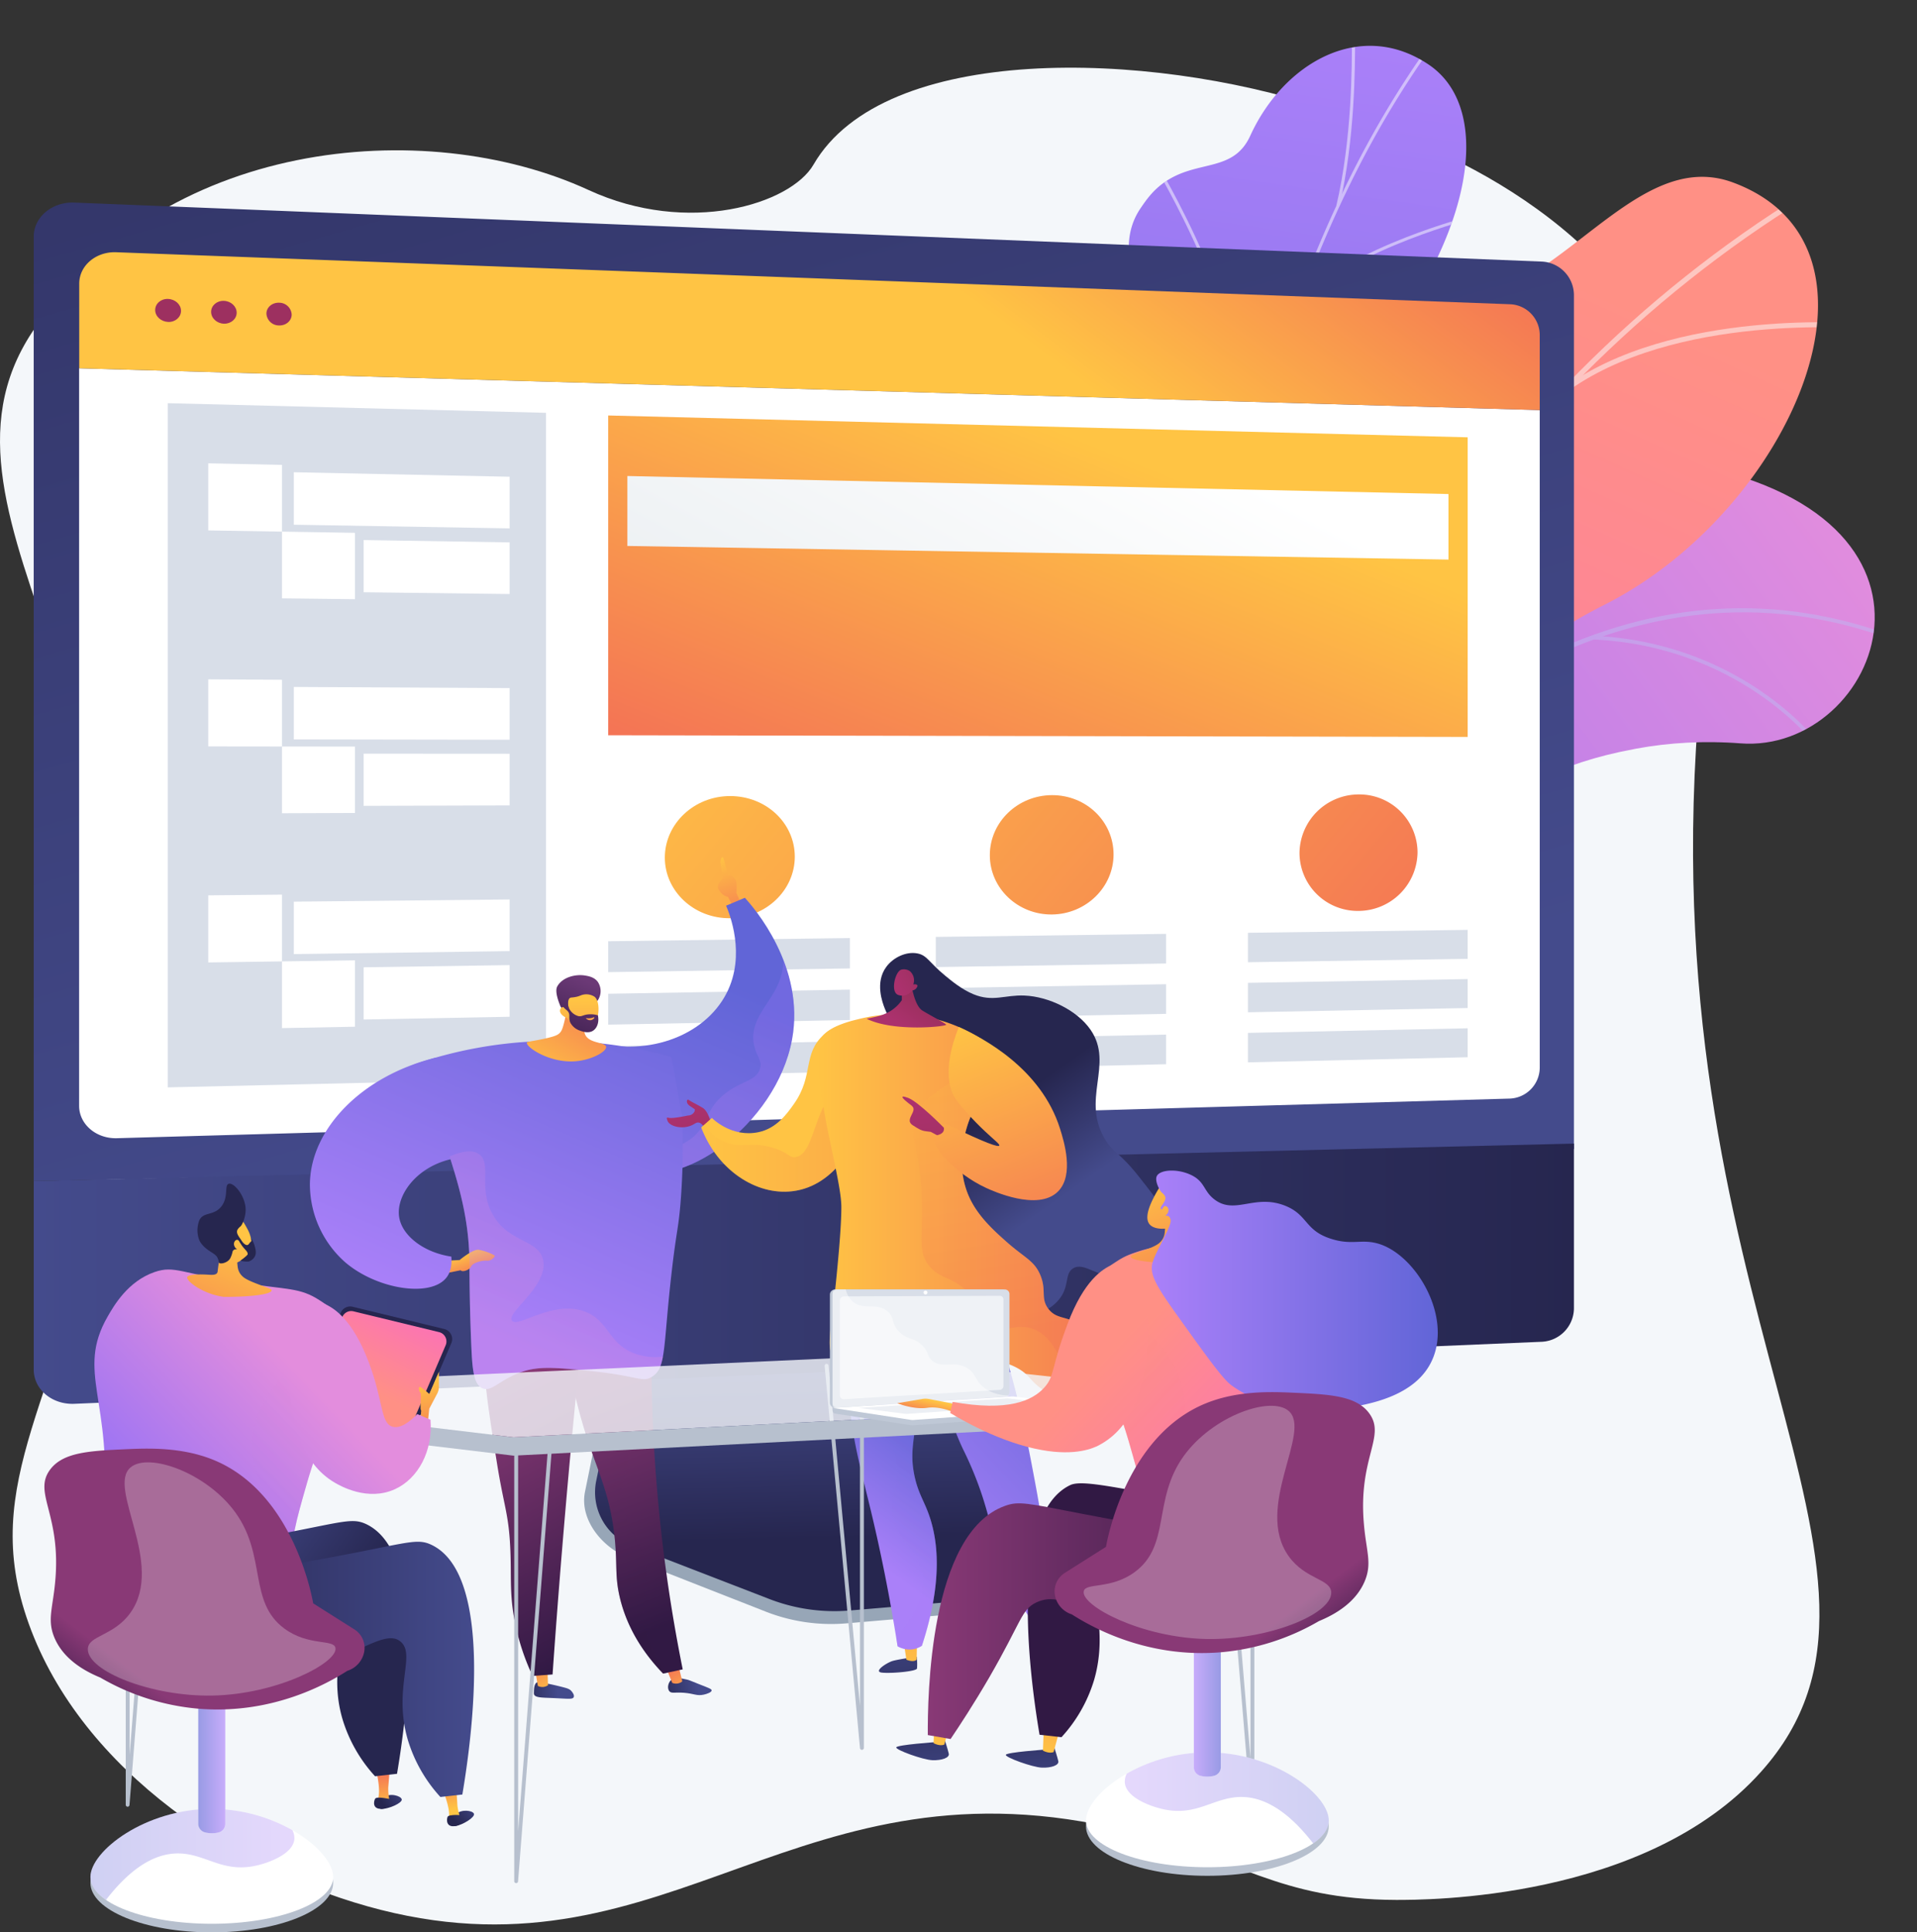
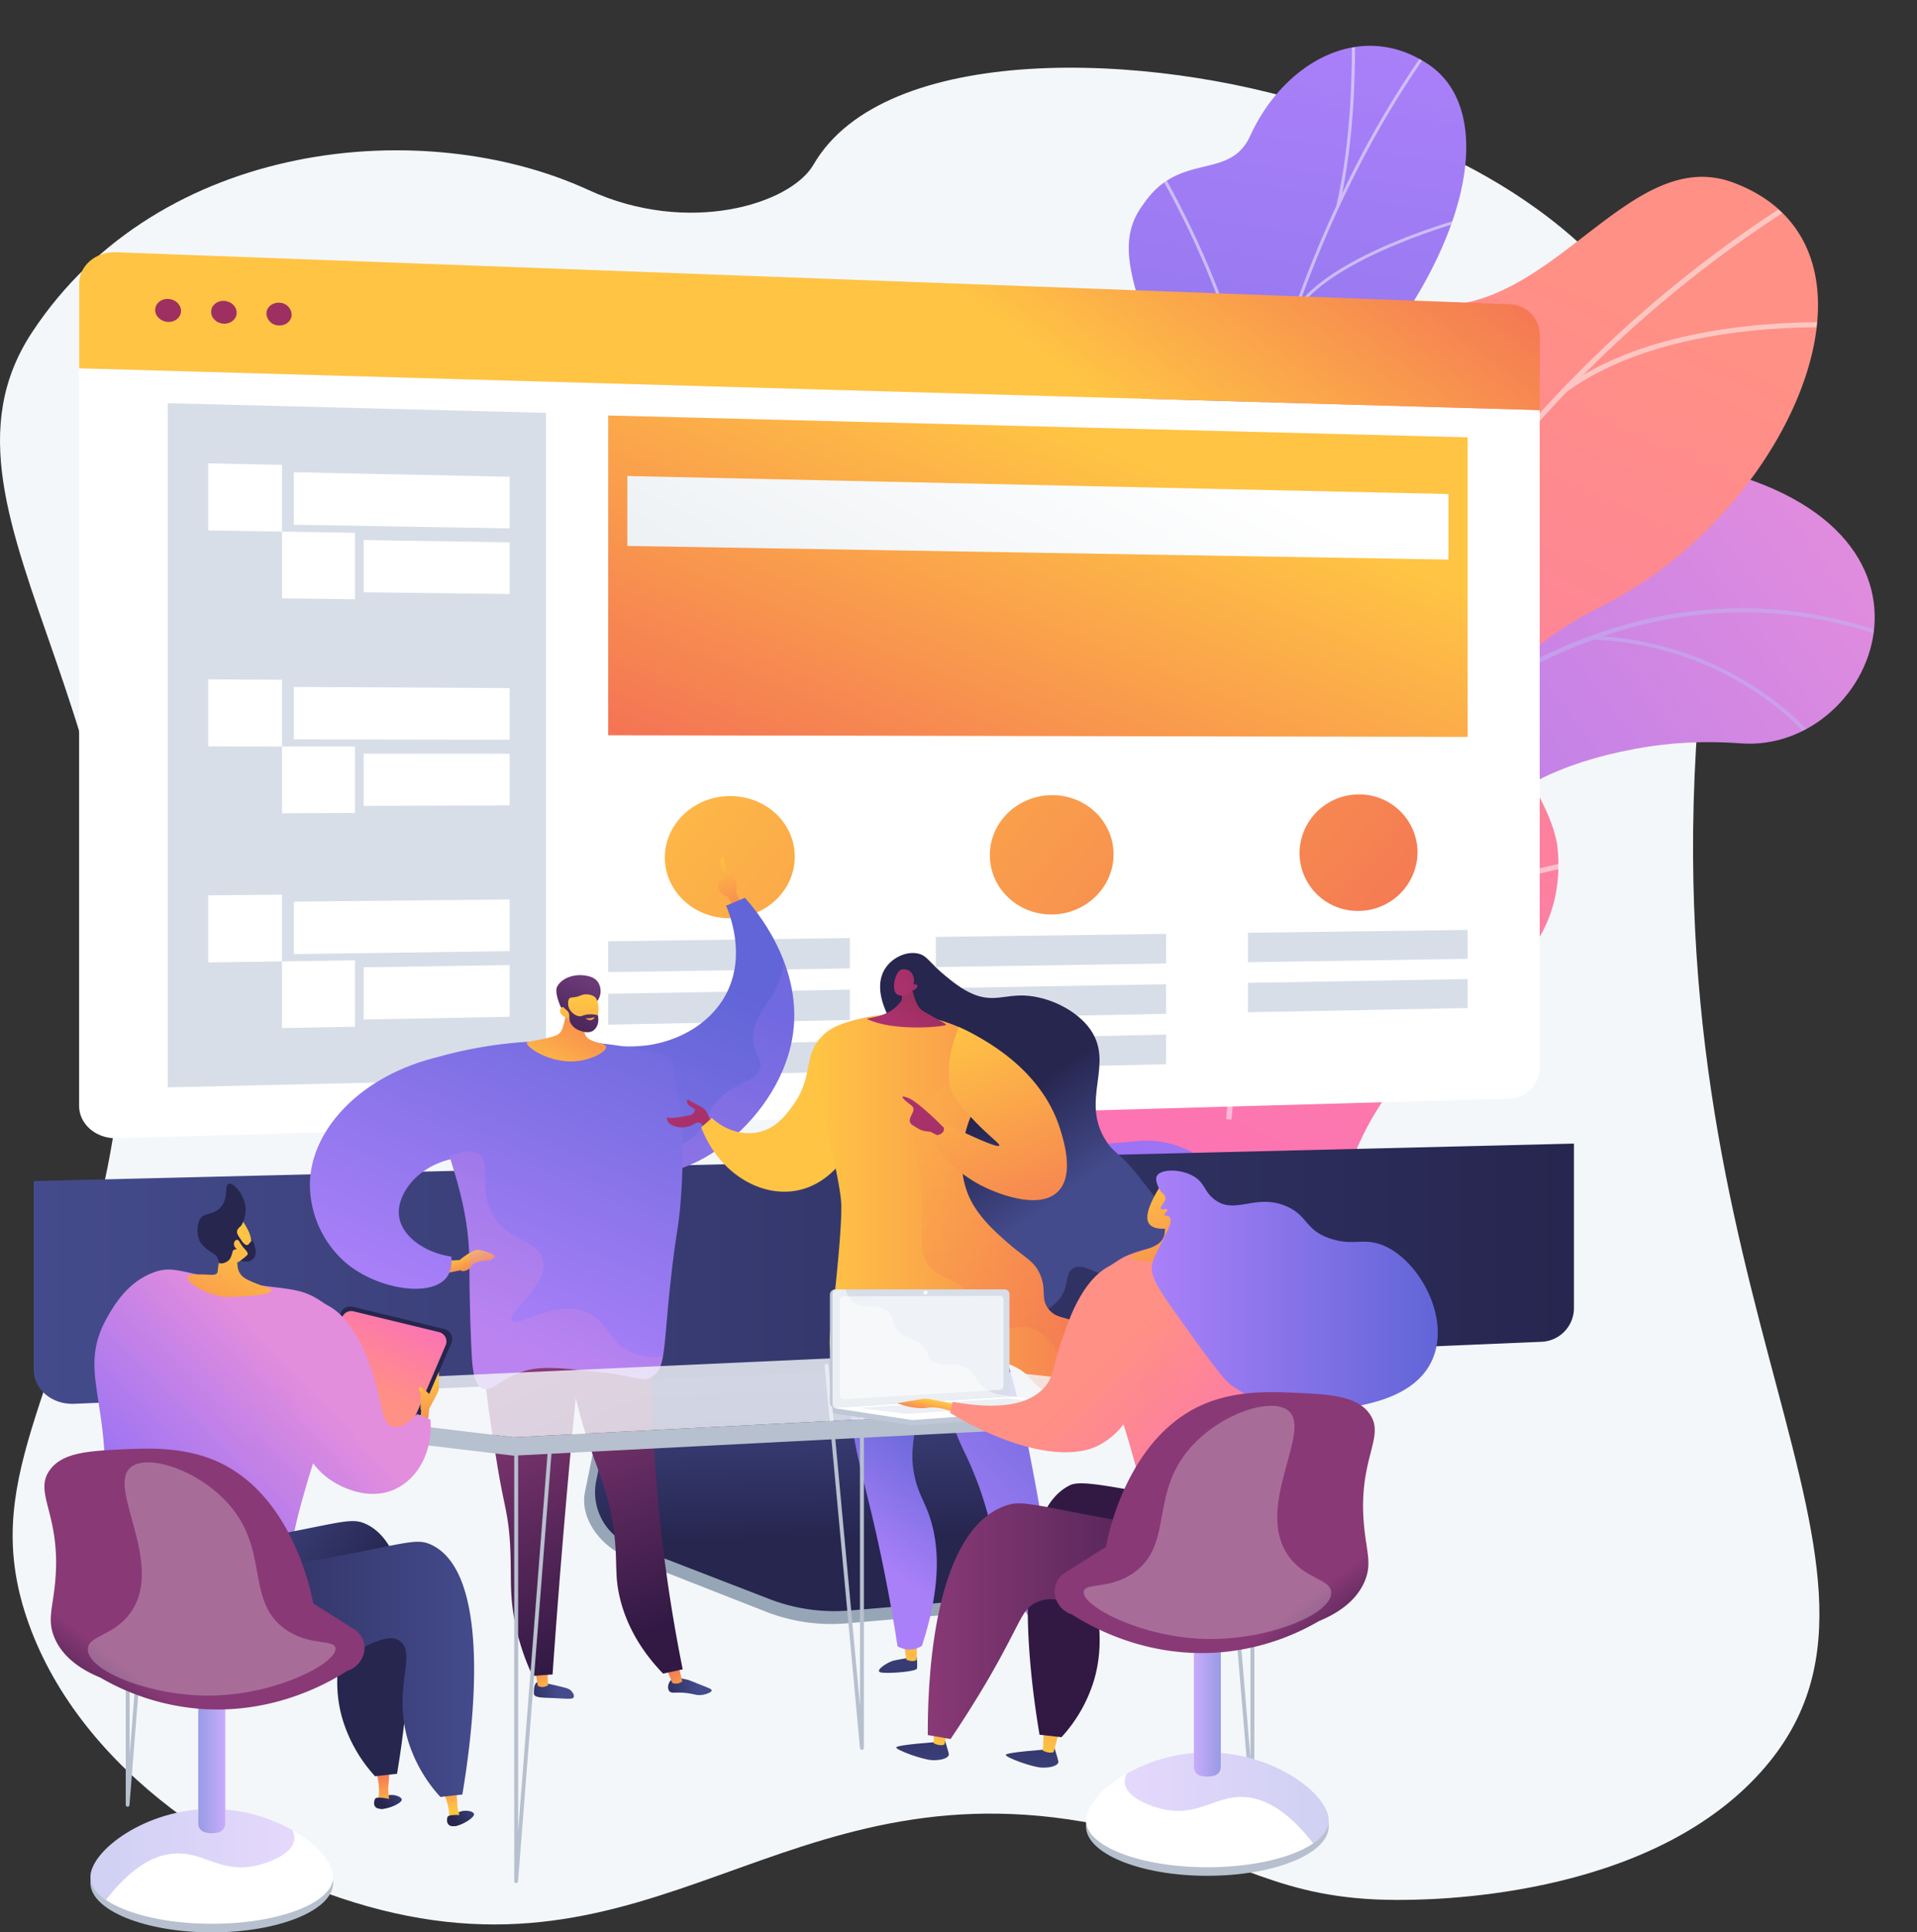
<svg xmlns="http://www.w3.org/2000/svg" xmlns:xlink="http://www.w3.org/1999/xlink" viewBox="0 0 841.27 847.83">
  <rect x="0" y="0" width="841.27" height="847.83" fill="#333333" stroke="none" />
  <defs>
    <style>.cls-1{fill:none;}.cls-2{isolation:isolate;}.cls-3,.cls-65{fill:#f4f7fa;}.cls-4{clip-path:url(#clip-path);}.cls-5{fill:url(#linear-gradient);}.cls-6{opacity:0.5;}.cls-26,.cls-6,.cls-85,.cls-88{mix-blend-mode:soft-light;}.cls-7{fill:#beb8f2;}.cls-8{fill:url(#linear-gradient-2);}.cls-9{clip-path:url(#clip-path-2);}.cls-10{fill:#fcfdfe;}.cls-11{fill:url(#linear-gradient-3);}.cls-12{clip-path:url(#clip-path-3);}.cls-13{fill:#97a6b7;}.cls-14{fill:url(#linear-gradient-4);}.cls-15{fill:url(#linear-gradient-5);}.cls-16,.cls-26,.cls-85,.cls-88{fill:#fff;}.cls-17{fill:url(#linear-gradient-6);}.cls-18{fill:#9d3060;}.cls-19{fill:url(#linear-gradient-7);}.cls-20,.cls-89{fill:#d8dee8;}.cls-21{fill:url(#linear-gradient-8);}.cls-22{fill:url(#linear-gradient-9);}.cls-23{fill:url(#linear-gradient-10);}.cls-24{fill:url(#linear-gradient-11);}.cls-25{fill:url(#linear-gradient-12);}.cls-27{fill:url(#linear-gradient-13);}.cls-28{fill:url(#linear-gradient-14);}.cls-29{fill:url(#linear-gradient-15);}.cls-30{fill:url(#linear-gradient-16);}.cls-31{fill:url(#linear-gradient-17);}.cls-32{fill:url(#linear-gradient-18);}.cls-33{fill:url(#linear-gradient-19);}.cls-101,.cls-103,.cls-34,.cls-36,.cls-45,.cls-55,.cls-56,.cls-58,.cls-78,.cls-82{opacity:0.3;}.cls-101,.cls-103,.cls-104,.cls-34,.cls-36,.cls-45,.cls-55,.cls-56,.cls-58,.cls-78,.cls-82,.cls-83{mix-blend-mode:multiply;}.cls-34{fill:url(#linear-gradient-20);}.cls-35{fill:url(#linear-gradient-21);}.cls-36{fill:url(#linear-gradient-22);}.cls-37{fill:url(#linear-gradient-23);}.cls-38{fill:url(#linear-gradient-24);}.cls-39{fill:url(#linear-gradient-25);}.cls-40{fill:url(#linear-gradient-26);}.cls-41{fill:url(#linear-gradient-27);}.cls-42{fill:url(#linear-gradient-28);}.cls-43{fill:url(#linear-gradient-29);}.cls-44{fill:url(#linear-gradient-30);}.cls-45{fill:url(#linear-gradient-31);}.cls-46{fill:url(#linear-gradient-32);}.cls-47{fill:url(#linear-gradient-33);}.cls-48{fill:url(#linear-gradient-34);}.cls-49{fill:url(#linear-gradient-35);}.cls-50{fill:url(#linear-gradient-36);}.cls-51{fill:url(#linear-gradient-37);}.cls-52{fill:url(#linear-gradient-38);}.cls-53{fill:url(#linear-gradient-39);}.cls-54{fill:url(#linear-gradient-40);}.cls-55{fill:url(#linear-gradient-41);}.cls-56{fill:url(#linear-gradient-42);}.cls-57{fill:url(#linear-gradient-43);}.cls-59{fill:url(#linear-gradient-44);}.cls-60{fill:url(#linear-gradient-45);}.cls-61{fill:url(#linear-gradient-46);}.cls-62{fill:url(#linear-gradient-47);}.cls-63{fill:url(#linear-gradient-48);}.cls-64{fill:#b7c0ce;}.cls-65{opacity:0.81;}.cls-66{fill:url(#linear-gradient-49);}.cls-67{fill:url(#linear-gradient-50);}.cls-68{fill:url(#linear-gradient-51);}.cls-69{fill:url(#linear-gradient-52);}.cls-70{fill:url(#linear-gradient-53);}.cls-71{fill:url(#linear-gradient-54);}.cls-72{fill:#26264f;}.cls-73{fill:url(#linear-gradient-55);}.cls-74{fill:url(#linear-gradient-56);}.cls-75{fill:url(#linear-gradient-57);}.cls-76{fill:url(#linear-gradient-58);}.cls-77{fill:url(#linear-gradient-59);}.cls-78{fill:url(#linear-gradient-60);}.cls-79{fill:url(#linear-gradient-61);}.cls-80{fill:url(#linear-gradient-62);}.cls-81{fill:url(#linear-gradient-63);}.cls-82{fill:url(#linear-gradient-64);}.cls-104,.cls-83{opacity:0.65;}.cls-83{fill:url(#linear-gradient-65);}.cls-84{fill:url(#linear-gradient-66);}.cls-85{opacity:0.26;}.cls-86{fill:#bfc8d6;}.cls-87{fill:#eff2f6;}.cls-88{opacity:0.48;}.cls-89{opacity:0.47;}.cls-90{fill:url(#linear-gradient-67);}.cls-91{fill:url(#linear-gradient-68);}.cls-92{fill:url(#linear-gradient-69);}.cls-93{fill:url(#linear-gradient-70);}.cls-94{fill:url(#linear-gradient-71);}.cls-95{fill:url(#linear-gradient-72);}.cls-96{fill:url(#linear-gradient-73);}.cls-97{fill:url(#linear-gradient-74);}.cls-98{fill:url(#linear-gradient-75);}.cls-99{fill:url(#linear-gradient-76);}.cls-100{fill:url(#linear-gradient-77);}.cls-101{fill:url(#linear-gradient-78);}.cls-102{fill:url(#linear-gradient-79);}.cls-103{fill:url(#linear-gradient-80);}.cls-104{fill:url(#linear-gradient-81);}.cls-105{fill:url(#linear-gradient-82);}</style>
    <clipPath id="clip-path" transform="translate(0 20.12)">
      <path class="cls-1" d="M428.51,508.17l63.25,43.2s34.06-24.31,34.2-57.79c.29-68.32,60.11-63.3,85.47-64.95,38.26-2.48,70.89-21.35,42.58-58.61s47.33-68.9,109.69-64c61,4.79,104.76-100.93-26.37-123.42C659,169.16,625.16,238.79,599.7,269.89s-76.49.24-87.25,52.13c-9.19,44.31.93,88.12-36.11,97.6S419,454.23,428.51,508.17Z" />
    </clipPath>
    <linearGradient id="linear-gradient" x1="4787.89" y1="-80.7" x2="4635.39" y2="352.7" gradientTransform="matrix(0.83, 0.56, -0.56, 0.83, -3206.99, -2417.23)" gradientUnits="userSpaceOnUse">
      <stop offset="0" stop-color="#e38ddd" />
      <stop offset="1" stop-color="#9571f6" />
    </linearGradient>
    <linearGradient id="linear-gradient-2" x1="-873.27" y1="8.27" x2="-681.28" y2="512.73" gradientTransform="matrix(-0.98, 0.22, 0.22, 0.98, -285.9, 175.19)" gradientUnits="userSpaceOnUse">
      <stop offset="0" stop-color="#aa80f9" />
      <stop offset="1" stop-color="#6165d7" />
    </linearGradient>
    <clipPath id="clip-path-2" transform="translate(0 20.12)">
      <path class="cls-1" d="M578.51,447.77l-68.57,2.75S479.77,411,499.71,392.58s-2.28-58.26-11.45-80.83c-24.87-61.24,50.34-76.16,25.2-157.32-6.69-21.59-27.26-60.57-12.9-83.29,16.37-25.89,38.73-11.28,48.08-31.71C563.24,7.5,597-12,627,8.24c29.63,20,19.54,79.05-32.6,138.92C562.2,194,564.76,204.54,576,228.91,583.9,246,616.58,287,596.24,312.78s-34.06,51.29-17.79,68.49C603.21,407.45,578.51,447.77,578.51,447.77Z" />
    </clipPath>
    <linearGradient id="linear-gradient-3" x1="4794.03" y1="-320.27" x2="5052.49" y2="105.23" gradientTransform="matrix(-0.99, 0.12, 0.12, 0.99, 5493.48, -149.08)" gradientUnits="userSpaceOnUse">
      <stop offset="0" stop-color="#ff9085" />
      <stop offset="1" stop-color="#fb6fbb" />
    </linearGradient>
    <clipPath id="clip-path-3" transform="translate(0 20.12)">
      <path class="cls-1" d="M593.4,481.52l-108.26,12c-8.1-13.77-19.47-39.55,2.37-48.63,30.35-12.62,24.17-65.05,13.08-82.54-13.74-21.65-44.63-72.68,2-92.89,38.79-16.83,67.47-20.21,63.79-69.61s20.65-83.38,68.2-86c50-2.79,82.48-69.93,125.91-53.88,75.67,28,25.82,143.69-56.2,185.19s-28.7,65-21,104.85c10.44,54.46-69.66,52-87.56,76C581.63,444.76,587.74,467.7,593.4,481.52Z" />
    </clipPath>
    <linearGradient id="linear-gradient-4" x1="382.36" y1="571.89" x2="384.55" y2="654.25" gradientUnits="userSpaceOnUse">
      <stop offset="0" stop-color="#444b8c" />
      <stop offset="1" stop-color="#26264f" />
    </linearGradient>
    <linearGradient id="linear-gradient-5" x1="400.29" y1="469.5" x2="158.27" y2="-380.18" xlink:href="#linear-gradient-4" />
    <linearGradient id="linear-gradient-6" x1="389.38" y1="84.09" x2="485.14" y2="-44.54" gradientUnits="userSpaceOnUse">
      <stop offset="0" stop-color="#ffc444" />
      <stop offset="1" stop-color="#f36f56" />
    </linearGradient>
    <linearGradient id="linear-gradient-7" x1="14.8" y1="538.73" x2="690.72" y2="538.73" xlink:href="#linear-gradient-4" />
    <linearGradient id="linear-gradient-8" x1="479.01" y1="194.4" x2="400.99" y2="388.13" xlink:href="#linear-gradient-6" />
    <linearGradient id="linear-gradient-9" x1="483.72" y1="174.7" x2="398.02" y2="334.02" gradientUnits="userSpaceOnUse">
      <stop offset="0" stop-color="#fff" />
      <stop offset="1" stop-color="#ebeff2" />
    </linearGradient>
    <linearGradient id="linear-gradient-10" x1="253.5" y1="299.99" x2="545.28" y2="544.52" xlink:href="#linear-gradient-6" />
    <linearGradient id="linear-gradient-11" x1="319.16" y1="235.65" x2="599.81" y2="470.86" xlink:href="#linear-gradient-6" />
    <linearGradient id="linear-gradient-12" x1="383.84" y1="176.05" x2="654.11" y2="402.56" xlink:href="#linear-gradient-6" />
    <linearGradient id="linear-gradient-13" x1="314.99" y1="355.63" x2="325.93" y2="389.02" xlink:href="#linear-gradient-6" />
    <linearGradient id="linear-gradient-14" x1="228.02" y1="609.32" x2="315" y2="408.36" gradientTransform="matrix(1, 0, 0, 1, 0, 0)" xlink:href="#linear-gradient-2" />
    <linearGradient id="linear-gradient-15" x1="1686.09" y1="706.35" x2="1703.48" y2="706.35" gradientTransform="matrix(-1, 0.09, 0.09, 1, 1867.56, -133.94)" xlink:href="#linear-gradient-4" />
    <linearGradient id="linear-gradient-16" x1="1233.18" y1="676.83" x2="1240.81" y2="661.04" gradientTransform="matrix(-1, 0.07, 0.07, 1, 1424.88, -39.26)" xlink:href="#linear-gradient-6" />
    <linearGradient id="linear-gradient-17" x1="1393.58" y1="599.41" x2="1412.06" y2="599.41" gradientTransform="matrix(-0.98, 0.21, 0.21, 0.98, 1545.19, -165.02)" xlink:href="#linear-gradient-4" />
    <linearGradient id="linear-gradient-18" x1="1264.84" y1="634.09" x2="1272.63" y2="617.97" gradientTransform="matrix(-0.99, 0.15, 0.15, 0.99, 1459.63, -91.04)" xlink:href="#linear-gradient-6" />
    <linearGradient id="linear-gradient-19" x1="649.75" y1="656.08" x2="600.48" y2="545.01" gradientTransform="translate(-306.82 -2.29) rotate(3.06)" gradientUnits="userSpaceOnUse">
      <stop offset="0" stop-color="#311944" />
      <stop offset="1" stop-color="#893976" />
    </linearGradient>
    <linearGradient id="linear-gradient-20" x1="642.11" y1="659.47" x2="592.84" y2="548.4" xlink:href="#linear-gradient-19" />
    <linearGradient id="linear-gradient-21" x1="307.1" y1="651.14" x2="257.82" y2="540.07" gradientTransform="translate(-72.23 65.39) rotate(-3.98)" xlink:href="#linear-gradient-19" />
    <linearGradient id="linear-gradient-22" x1="241.56" y1="615.18" x2="328.53" y2="414.21" gradientTransform="matrix(1, 0, 0, 1, 0, 0)" xlink:href="#linear-gradient" />
    <linearGradient id="linear-gradient-23" x1="213.11" y1="565.63" x2="288.45" y2="391.55" gradientTransform="matrix(1, 0, 0, 1, 0, 0)" xlink:href="#linear-gradient-2" />
    <linearGradient id="linear-gradient-24" x1="886.05" y1="247.53" x2="887.99" y2="195.87" gradientTransform="translate(-442.91 -161.35) rotate(26.56)" xlink:href="#linear-gradient-6" />
    <linearGradient id="linear-gradient-25" x1="767.1" y1="247.23" x2="753.95" y2="213.83" gradientTransform="matrix(-1, -0.05, -0.05, 1, 1019.94, 233.42)" gradientUnits="userSpaceOnUse">
      <stop offset="0" stop-color="#311944" />
      <stop offset="1" stop-color="#6b3976" />
    </linearGradient>
    <linearGradient id="linear-gradient-26" x1="-44.33" y1="194.48" x2="-44.94" y2="243.2" gradientTransform="matrix(1, -0.01, 0.01, 1, 296.28, 223.84)" xlink:href="#linear-gradient-6" />
    <linearGradient id="linear-gradient-27" x1="763.09" y1="248.83" x2="749.92" y2="215.4" xlink:href="#linear-gradient-25" />
    <linearGradient id="linear-gradient-28" x1="750.2" y1="228.69" x2="750.89" y2="234.79" gradientTransform="matrix(-1, -0.05, -0.05, 1, 1019.94, 233.42)" gradientUnits="userSpaceOnUse">
      <stop offset="0" stop-color="#ffc444" />
      <stop offset="1" stop-color="#f36f56" />
    </linearGradient>
    <linearGradient id="linear-gradient-29" x1="204.41" y1="529.5" x2="207.9" y2="540.17" xlink:href="#linear-gradient-6" />
    <linearGradient id="linear-gradient-30" x1="155.38" y1="540.64" x2="230.72" y2="366.57" gradientTransform="matrix(1, 0, 0, 1, 0, 0)" xlink:href="#linear-gradient-2" />
    <linearGradient id="linear-gradient-31" x1="226.96" y1="571.62" x2="302.29" y2="397.55" gradientTransform="matrix(1, 0, 0, 1, 0, 0)" xlink:href="#linear-gradient" />
    <linearGradient id="linear-gradient-32" x1="392.48" y1="681.76" x2="396.39" y2="752.06" xlink:href="#linear-gradient-4" />
    <linearGradient id="linear-gradient-33" x1="399.86" y1="716.4" x2="397.78" y2="621.48" xlink:href="#linear-gradient-6" />
    <linearGradient id="linear-gradient-34" x1="463.17" y1="677.83" x2="467.08" y2="748.13" xlink:href="#linear-gradient-4" />
    <linearGradient id="linear-gradient-35" x1="462.1" y1="715.04" x2="460.02" y2="620.12" xlink:href="#linear-gradient-6" />
    <linearGradient id="linear-gradient-36" x1="369.72" y1="654.71" x2="409.14" y2="601.8" gradientTransform="matrix(1, 0, 0, 1, 0, 0)" xlink:href="#linear-gradient-2" />
    <linearGradient id="linear-gradient-37" x1="-128.38" y1="304.98" x2="-114.07" y2="392.51" gradientTransform="translate(367.7 143.7) rotate(-11.19)" gradientUnits="userSpaceOnUse">
      <stop offset="0" stop-color="#ab316d" />
      <stop offset="1" stop-color="#792d3d" />
    </linearGradient>
    <linearGradient id="linear-gradient-38" x1="399.01" y1="661.28" x2="491.33" y2="575.17" gradientTransform="matrix(1, 0, 0, 1, 0, 0)" xlink:href="#linear-gradient-2" />
    <linearGradient id="linear-gradient-39" x1="397.08" y1="465.99" x2="471.13" y2="465.99" xlink:href="#linear-gradient-6" />
    <linearGradient id="linear-gradient-40" x1="463.51" y1="507.13" x2="436.17" y2="468.4" xlink:href="#linear-gradient-4" />
    <linearGradient id="linear-gradient-41" x1="374.75" y1="658.46" x2="414.17" y2="605.55" gradientTransform="matrix(1, 0, 0, 1, 0, 0)" xlink:href="#linear-gradient-2" />
    <linearGradient id="linear-gradient-42" x1="307.75" y1="475.1" x2="381.8" y2="475.1" xlink:href="#linear-gradient-6" />
    <linearGradient id="linear-gradient-43" x1="358.64" y1="511.03" x2="506.59" y2="511.03" xlink:href="#linear-gradient-6" />
    <linearGradient id="linear-gradient-44" x1="434.01" y1="425.09" x2="456.57" y2="563.08" xlink:href="#linear-gradient-6" />
    <linearGradient id="linear-gradient-45" x1="417.85" y1="429.98" x2="463.85" y2="541.31" xlink:href="#linear-gradient-6" />
    <linearGradient id="linear-gradient-46" x1="396.5" y1="430.03" x2="420.62" y2="395.02" gradientTransform="matrix(1, 0, 0, 1, 0, 0)" xlink:href="#linear-gradient-37" />
    <linearGradient id="linear-gradient-47" x1="394.31" y1="412.27" x2="432.43" y2="389.32" gradientTransform="matrix(1, 0, 0, 1, 0, 0)" xlink:href="#linear-gradient-37" />
    <linearGradient id="linear-gradient-48" x1="404.7" y1="465.36" x2="421.68" y2="569.21" gradientTransform="matrix(1, 0, 0, 1, 0, 0)" xlink:href="#linear-gradient-37" />
    <linearGradient id="linear-gradient-49" x1="2512.26" y1="981.34" x2="2522.17" y2="990.16" gradientTransform="matrix(-0.99, -0.14, -0.14, 0.99, 2804.12, 144.87)" xlink:href="#linear-gradient-4" />
    <linearGradient id="linear-gradient-50" x1="2062.19" y1="1183.67" x2="2062.19" y2="1166.4" gradientTransform="matrix(-1, 0.05, 0.05, 1, 2169.44, -512.76)" xlink:href="#linear-gradient-6" />
    <linearGradient id="linear-gradient-51" x1="2513.25" y1="980.22" x2="2523.17" y2="989.04" gradientTransform="matrix(-0.99, -0.14, -0.14, 0.99, 2804.12, 144.87)" xlink:href="#linear-gradient-4" />
    <linearGradient id="linear-gradient-52" x1="2668.24" y1="770.86" x2="2678.15" y2="779.68" gradientTransform="matrix(-1, 0, 0, 1, 2878.39, 0)" xlink:href="#linear-gradient-4" />
    <linearGradient id="linear-gradient-53" x1="2248.79" y1="902.12" x2="2248.79" y2="884.85" gradientTransform="matrix(-0.98, 0.19, 0.19, 0.98, 2233.18, -538.13)" xlink:href="#linear-gradient-6" />
    <linearGradient id="linear-gradient-54" x1="2669.24" y1="769.74" x2="2679.15" y2="778.56" gradientTransform="matrix(-1, 0, 0, 1, 2878.39, 0)" xlink:href="#linear-gradient-4" />
    <linearGradient id="linear-gradient-55" x1="107.51" y1="589.58" x2="88.02" y2="551.11" gradientTransform="matrix(-1, 0, 0, 1, 269.31, 0)" xlink:href="#linear-gradient-3" />
    <linearGradient id="linear-gradient-56" x1="82.19" y1="585.47" x2="76.13" y2="613.14" gradientTransform="matrix(-1, 0, 0, 1, 269.31, 0)" xlink:href="#linear-gradient-6" />
    <linearGradient id="linear-gradient-57" x1="136.95" y1="583.09" x2="207.04" y2="650.02" gradientTransform="matrix(-1, 0, 0, 1, 269.31, 0)" xlink:href="#linear-gradient" />
    <linearGradient id="linear-gradient-58" x1="3490.41" y1="504.63" x2="3534.14" y2="559.64" gradientTransform="matrix(-0.97, 0.26, 0.26, 0.97, 3357.79, -876.36)" xlink:href="#linear-gradient-6" />
    <linearGradient id="linear-gradient-59" x1="3492.51" y1="501.86" x2="3541.32" y2="563.28" gradientTransform="matrix(-0.97, 0.26, 0.26, 0.97, 3357.79, -876.36)" xlink:href="#linear-gradient-6" />
    <linearGradient id="linear-gradient-60" x1="111.08" y1="610.19" x2="181.17" y2="677.12" gradientTransform="matrix(-1, 0, 0, 1, 269.31, 0)" xlink:href="#linear-gradient" />
    <linearGradient id="linear-gradient-61" x1="121.55" y1="599.22" x2="191.65" y2="666.15" gradientTransform="matrix(-1, 0, 0, 1, 269.31, 0)" xlink:href="#linear-gradient" />
    <linearGradient id="linear-gradient-62" x1="185.18" y1="662.07" x2="127.72" y2="703.11" gradientTransform="matrix(-1, 0, 0, 1, 269.31, 0)" xlink:href="#linear-gradient-4" />
    <linearGradient id="linear-gradient-63" x1="61.26" y1="712.32" x2="203.55" y2="712.32" gradientTransform="matrix(-1, 0, 0, 1, 269.31, 0)" xlink:href="#linear-gradient-4" />
    <linearGradient id="linear-gradient-64" x1="-323.72" y1="793.52" x2="-234.2" y2="793.52" gradientTransform="matrix(-1, 0, 0, 1, -194.52, 0)" xlink:href="#linear-gradient-2" />
    <linearGradient id="linear-gradient-65" x1="-293.39" y1="752.15" x2="-281.55" y2="752.15" gradientTransform="matrix(-1, 0, 0, 1, -194.52, 0)" xlink:href="#linear-gradient-2" />
    <linearGradient id="linear-gradient-66" x1="-228.67" y1="739.56" x2="-250.39" y2="711.26" gradientTransform="matrix(-1, 0, 0, 1, -194.52, 0)" xlink:href="#linear-gradient-19" />
    <linearGradient id="linear-gradient-67" x1="1076.98" y1="723.14" x2="1080.82" y2="772.06" gradientTransform="translate(-626.26)" gradientUnits="userSpaceOnUse">
      <stop offset="0" stop-color="#26264f" />
      <stop offset="1" stop-color="#444b8c" />
    </linearGradient>
    <linearGradient id="linear-gradient-68" x1="-5.8" y1="757.08" x2="-6.61" y2="698.57" gradientTransform="translate(594.92 5.21) rotate(9.85)" xlink:href="#linear-gradient-6" />
    <linearGradient id="linear-gradient-69" x1="1028.91" y1="719.87" x2="1032.75" y2="768.79" xlink:href="#linear-gradient-67" />
    <linearGradient id="linear-gradient-70" x1="-53.72" y1="762.08" x2="-54.53" y2="703.57" gradientTransform="translate(594.92 5.21) rotate(9.85)" xlink:href="#linear-gradient-6" />
    <linearGradient id="linear-gradient-71" x1="546.37" y1="619.27" x2="524.43" y2="651.93" gradientUnits="userSpaceOnUse">
      <stop offset="0" stop-color="#893976" />
      <stop offset="1" stop-color="#311944" />
    </linearGradient>
    <linearGradient id="linear-gradient-72" x1="407.15" y1="691.17" x2="564.66" y2="691.17" xlink:href="#linear-gradient-71" />
    <linearGradient id="linear-gradient-73" x1="491.38" y1="572.97" x2="561.49" y2="639.91" gradientTransform="matrix(1, 0, 0, 1, 0, 0)" xlink:href="#linear-gradient-3" />
    <linearGradient id="linear-gradient-74" x1="407.55" y1="594.01" x2="405.95" y2="601.31" xlink:href="#linear-gradient-6" />
    <linearGradient id="linear-gradient-75" x1="3821.04" y1="401.18" x2="3864.76" y2="456.19" gradientTransform="translate(-3088.48 -876.36) rotate(14.93)" xlink:href="#linear-gradient-6" />
    <linearGradient id="linear-gradient-76" x1="505.45" y1="546.14" x2="630.95" y2="546.14" gradientTransform="matrix(1, 0, 0, 1, 0, 0)" xlink:href="#linear-gradient-2" />
    <linearGradient id="linear-gradient-77" x1="3823.13" y1="398.41" x2="3871.95" y2="459.83" gradientTransform="translate(-3088.48 -876.36) rotate(14.93)" xlink:href="#linear-gradient-6" />
    <linearGradient id="linear-gradient-78" x1="472.2" y1="593.05" x2="542.29" y2="659.98" gradientTransform="matrix(1, 0, 0, 1, 0, 0)" xlink:href="#linear-gradient-3" />
    <linearGradient id="linear-gradient-79" x1="475.35" y1="585.2" x2="554.86" y2="661.12" gradientTransform="matrix(1, 0, 0, 1, 0, 0)" xlink:href="#linear-gradient-3" />
    <linearGradient id="linear-gradient-80" x1="567.93" y1="768.7" x2="657.44" y2="768.7" gradientTransform="translate(-74.33)" xlink:href="#linear-gradient-2" />
    <linearGradient id="linear-gradient-81" x1="598.26" y1="727.33" x2="610.1" y2="727.33" gradientTransform="translate(-74.33)" xlink:href="#linear-gradient-2" />
    <linearGradient id="linear-gradient-82" x1="662.98" y1="714.74" x2="641.26" y2="686.44" gradientTransform="translate(-74.33)" xlink:href="#linear-gradient-19" />
  </defs>
  <g class="cls-2">
    <g id="Layer_2" data-name="Layer 2">
      <g id="Metaphor_illustration" data-name="Metaphor illustration">
        <path class="cls-3" d="M258.31,63.26c-72-33.17-188.22-22.48-244.2,62.35C-40.78,208.79,84.82,301.94,47.24,491.8,27,593.9-9.95,629.44,12.62,692.3,35.9,757.15,105,802.08,167,817.8c127.93,32.43,183.66-70.12,327.44-34.62,49.48,12.22,66.33,30.15,118.29,30.29,12.44,0,109.42.4,160.12-56.25,78.65-87.89-51.38-204.27-26.69-474,4.12-45.07,12.67-95.52-15.15-148.12-38.54-72.89-119.71-97.73-151-108-76.09-25-192-28.55-223,25C347,69.44,302.06,83.42,258.31,63.26Z" transform="translate(0 20.12)" />
        <g class="cls-4">
          <path class="cls-5" d="M428.51,508.17l63.25,43.2s34.06-24.31,34.2-57.79c.29-68.32,60.11-63.3,85.47-64.95,38.26-2.48,66.46-20.18,47.65-57-21.28-41.68,42.26-70.5,104.62-65.6,61,4.79,104.76-100.93-26.37-123.42C659,169.16,625.16,238.79,599.7,269.89s-76.49.24-87.25,52.13c-9.19,44.31.93,88.12-36.11,97.6S419,454.23,428.51,508.17Z" transform="translate(0 20.12)" />
          <g class="cls-6">
            <path class="cls-7" d="M451.87,532.74l1.48.65c.41-.91,41.44-92.4,109.46-170.84,62.67-72.26,161.74-147.89,277.82-97.89l.64-1.49c-51.68-22.26-104.33-21.9-156.5,1.06-41.68,18.35-83.13,51.08-123.2,97.29C493.39,440.14,452.28,531.82,451.87,532.74Z" transform="translate(0 20.12)" />
            <path class="cls-7" d="M663.38,274.77l1.44.74c24.63-47.85,84.22-99,84.82-99.53l-1-1.23C748,175.26,688.16,226.64,663.38,274.77Z" transform="translate(0 20.12)" />
            <path class="cls-7" d="M698.56,260.42c64.08,2.7,96.9,44.82,97.22,45.25l1.29-1c-.33-.43-33.58-43.15-98.44-45.88Z" transform="translate(0 20.12)" />
            <path class="cls-7" d="M521.13,416.25c57.93-52.75,154.1-9.71,155-9.21l.87-1.36c-.84-.57-98.51-43.84-157,9.38Z" transform="translate(0 20.12)" />
            <path class="cls-7" d="M538.94,389.3l1.5.62c19.2-46.16-5.65-103.92-5.9-104.5l-1.48.65C533.31,286.64,557.88,343.78,538.94,389.3Z" transform="translate(0 20.12)" />
            <path class="cls-7" d="M460.12,519.14C478.78,496,527,500.45,527.5,500.49l.16-1.6c-2-.21-49.58-4.64-68.8,19.24Z" transform="translate(0 20.12)" />
            <path class="cls-7" d="M469.55,497.34,471,498c9.81-21.39-4.57-62.51-9.29-76-.67-1.91-1.25-3.56-1.29-3.87l-1.6.2a34.83,34.83,0,0,0,1.36,4.2C464.87,435.89,479.09,476.55,469.55,497.34Z" transform="translate(0 20.12)" />
          </g>
        </g>
        <path class="cls-8" d="M578.45,381.27c14.23,15.05,11.31,34.92,6.94,49a21.44,21.44,0,0,0-4.67,2.33c-16.26,8.84-25.08,9.14-42.47,15.32-3.75,1.33-15.93,1.89-20.92,1.79l-9.3-.31s-28.26-38.39-8.32-56.79-2.28-58.26-11.45-80.83c-5.63-13.86-3.76-22-5-27.43-13.25-57.42-35.17-69.15-28-90.47,7.91-23.53,36.89-16,46.85-41.12,11.24-28.4-18.17-57.1-1.53-81.59,2.86-4.2,5.9-8.44,11.6-12.1,14.07-9,29.21-3.73,36.48-19.61C563.24,7.5,597-12,627,8.24c29.63,20,19.54,79.05-32.6,138.92C562.2,194,564.76,204.54,576,228.91,583.9,246,616.58,287,596.24,312.78S562.18,364.07,578.45,381.27Z" transform="translate(0 20.12)" />
        <g class="cls-9">
          <g class="cls-6">
            <path class="cls-10" d="M547.7,446l-1.34.21c-1.26-7.4-2.42-14.88-3.47-22.24-7.74-54.46-9.71-107.69-5.85-158.23A598,598,0,0,1,559.3,142.37a515,515,0,0,1,35.33-89A425.43,425.43,0,0,1,627.32-.53c2-2.85,4.3-5.65,6.49-8.37,2.91-3.62,5.92-7.36,8.44-11.22l1.16.64c-2.56,3.92-5.59,7.68-8.52,11.32-2.17,2.71-4.42,5.5-6.44,8.32a425.13,425.13,0,0,0-32.6,53.76,513.39,513.39,0,0,0-35.23,88.77A596.12,596.12,0,0,0,538.4,265.76c-3.86,50.45-1.89,103.6,5.84,158C545.28,431.08,546.45,438.55,547.7,446Z" transform="translate(0 20.12)" />
            <path class="cls-10" d="M548.73,190.64l-1.34-.18c9.25-53.58-38.61-134.33-39.1-135.14l1.2-.63C510,55.51,558.05,136.63,548.73,190.64Z" transform="translate(0 20.12)" />
            <path class="cls-10" d="M537,342.42l-1.36,0c1.71-37,61.8-82.12,62.41-82.57l.84,1C598.27,261.25,538.66,306,537,342.42Z" transform="translate(0 20.12)" />
            <path class="cls-10" d="M538,363.48l-1.35.19c-3.51-23.9-22.1-54.56-52.34-86.33-1.52-1.6-1.52-1.6-1.56-1.83l1.35-.21-.68.11.59-.33c.08.12.66.72,1.32,1.42C515.72,308.44,534.42,339.34,538,363.48Z" transform="translate(0 20.12)" />
            <path class="cls-10" d="M545.62,432.4l-1.34-.17c4.43-26.38,41.32-46.65,41.69-46.85l.68,1.08C586.28,386.66,550,406.63,545.62,432.4Z" transform="translate(0 20.12)" />
            <path class="cls-10" d="M545.76,446.6c-11.16-18.66-28.51-34.86-53-49.55l.75-1.07c24.71,14.81,42.2,31.16,53.47,50Z" transform="translate(0 20.12)" />
            <path class="cls-10" d="M587.78,70.35l-1.32-.25c6.92-29.55,6.84-62,6.82-72.64,0-2.58,0-3.48.05-3.8l1.34.2c0,.24,0,1.71,0,3.58C594.66,8.13,594.74,40.66,587.78,70.35Z" transform="translate(0 20.12)" />
            <path class="cls-10" d="M568.88,117l-1.18-.6c15-24.84,73.75-40.68,76.24-41.35l.36,1.22C643.69,76.39,583.58,92.59,568.88,117Z" transform="translate(0 20.12)" />
          </g>
        </g>
        <path class="cls-11" d="M578.47,579.69c-4.7,0-2.07-24.61-19.18-53.63-4.27-7.25-24.84-48.42-59.32-45.57l-20.08,1.65c-7.5-14.29-11.93-29.15,7.62-37.28,30.35-12.62,24.17-65.05,13.08-82.54-13.74-21.65-44.63-72.68,2-92.89,38.79-16.83,67.47-20.21,63.79-69.61s20.65-83.38,68.2-86c50-2.79,82.48-69.93,125.91-53.88,75.67,28,25.82,143.69-56.2,185.19s-28.7,65-21,104.85a69.93,69.93,0,0,1,.25,16.59c-4.52,43.12-47.5,55.54-74.78,93.64C571.47,512.13,586.4,579.75,578.47,579.69Z" transform="translate(0 20.12)" />
        <g class="cls-12">
          <g class="cls-6">
            <path class="cls-10" d="M540.43,471.09l-2.36-.17C551.49,308.47,648.39,153,791,65.09L792.25,67C650.28,154.46,553.79,309.32,540.43,471.09Z" transform="translate(0 20.12)" />
            <path class="cls-10" d="M555.78,383.11l-2.34.27c-8.2-63.56-72.25-106.49-72.9-106.92l1.35-1.82C482.55,275.07,547.46,318.55,555.78,383.11Z" transform="translate(0 20.12)" />
            <path class="cls-10" d="M543.76,441.27l-2.2-.82C566.68,380,689.74,357.75,691,357.53l.43,2.19C690.18,359.94,568.4,382,543.76,441.27Z" transform="translate(0 20.12)" />
            <path class="cls-10" d="M621.31,235.87l-2.27-.64c15.52-49.37-26.22-117.82-26.65-118.5l2-1.12C594.86,116.3,637.11,185.58,621.31,235.87Z" transform="translate(0 20.12)" />
            <path class="cls-10" d="M686.47,152.64,685,150.9c48.67-36.54,132.3-29,133.14-29l-.24,2.22C817.07,124.08,734.38,116.67,686.47,152.64Z" transform="translate(0 20.12)" />
          </g>
        </g>
        <path class="cls-13" d="M458.56,651.55a34.26,34.26,0,0,1-22.72-25.8L419,542.16l-144.49,5.13-17.78,87.08c-2.49,12.2,7.48,24.44,19,28.93L336.09,687a78.67,78.67,0,0,0,35.34,5.13l127.75-10.93a7.94,7.94,0,0,0,7.17-7c.43-3.76,3-8-.51-9.17Z" transform="translate(0 20.12)" />
        <path class="cls-14" d="M460,646.47A34,34,0,0,1,437.29,621l-16.87-82.54-141,5.07-17.76,86a25.16,25.16,0,0,0,15.57,28.56l60.38,23.35A79.22,79.22,0,0,0,373,686.48l127.62-10.79a7.87,7.87,0,0,0,1.79-15.33Z" transform="translate(0 20.12)" />
-         <path class="cls-15" d="M690.72,484V109.19a14.78,14.78,0,0,0-14.09-14.54l-644-25.89c-9.79-.39-17.84,6.38-17.84,15V498.07Z" transform="translate(0 20.12)" />
        <path class="cls-16" d="M34.72,141.47V465.06c0,8.07,7.47,14.47,16.57,14.21l611.18-17.38a13.67,13.67,0,0,0,13.24-13.47V159.81Z" transform="translate(0 20.12)" />
        <path class="cls-17" d="M675.71,159.81V126.69a13.54,13.54,0,0,0-13-13.32L51,90.55c-8.91-.33-16.23,5.87-16.23,13.78v37.14Z" transform="translate(0 20.12)" />
        <path class="cls-18" d="M79.44,116.27c0,2.78-2.53,5-5.66,4.86s-5.68-2.44-5.68-5.23,2.54-5,5.68-4.86S79.44,113.49,79.44,116.27Z" transform="translate(0 20.12)" />
        <path class="cls-18" d="M103.86,117.07c0,2.77-2.51,4.93-5.6,4.83s-5.61-2.42-5.61-5.19,2.51-4.94,5.61-4.83S103.86,114.31,103.86,117.07Z" transform="translate(0 20.12)" />
        <path class="cls-18" d="M128,117.87c0,2.74-2.47,4.89-5.53,4.8a5.51,5.51,0,0,1-5.55-5.17c0-2.75,2.49-4.9,5.55-4.8A5.5,5.5,0,0,1,128,117.87Z" transform="translate(0 20.12)" />
        <path class="cls-19" d="M14.8,498.07V580.8c0,8.67,8.05,15.43,17.84,15l644-27.22A14.82,14.82,0,0,0,690.72,554V481.63Z" transform="translate(0 20.12)" />
        <polygon class="cls-20" points="239.61 473.24 73.61 477.09 73.61 176.9 239.61 181.13 239.61 473.24" />
        <polygon class="cls-21" points="644.07 323.32 266.9 322.59 266.9 182.29 644.07 191.87 644.07 323.32" />
        <polygon class="cls-22" points="635.66 245.51 275.32 239.54 275.32 208.85 635.66 216.76 635.66 245.51" />
        <path class="cls-23" d="M348.79,355.75c0,14.73-12.67,26.82-28.38,27s-28.65-11.73-28.65-26.6,12.86-27,28.65-27S348.79,341,348.79,355.75Z" transform="translate(0 20.12)" />
        <polygon class="cls-20" points="372.98 424.89 266.9 426.53 266.9 412.97 372.98 411.57 372.98 424.89" />
        <polygon class="cls-20" points="372.98 447.52 266.9 449.57 266.9 436.01 372.98 434.2 372.98 447.52" />
        <polygon class="cls-20" points="372.98 470.15 266.9 472.61 266.9 459.05 372.98 456.83 372.98 470.15" />
        <path class="cls-24" d="M488.68,354.75c0,14.38-12.08,26.18-27,26.36s-27.3-11.45-27.3-26,12.25-26.32,27.3-26.36S488.68,340.37,488.68,354.75Z" transform="translate(0 20.12)" />
        <polygon class="cls-20" points="511.73 422.74 410.66 424.3 410.66 411.07 511.73 409.74 511.73 422.74" />
        <polygon class="cls-20" points="511.73 444.83 410.66 446.79 410.66 433.56 511.73 431.83 511.73 444.83" />
        <polygon class="cls-20" points="511.73 466.93 410.66 469.27 410.66 456.05 511.73 453.93 511.73 466.93" />
        <path class="cls-25" d="M622.08,353.81a26,26,0,0,1-25.8,25.73,25.52,25.52,0,0,1-26-25.37,26,26,0,0,1,26-25.73A25.52,25.52,0,0,1,622.08,353.81Z" transform="translate(0 20.12)" />
        <polygon class="cls-20" points="644.07 420.69 547.66 422.18 547.66 409.26 644.07 407.99 644.07 420.69" />
        <polygon class="cls-20" points="644.07 442.27 547.66 444.14 547.66 431.22 644.07 429.57 644.07 442.27" />
-         <polygon class="cls-20" points="644.07 463.86 547.66 466.1 547.66 453.18 644.07 451.16 644.07 463.86" />
        <polygon class="cls-26" points="223.64 231.83 128.94 230.22 128.94 207.2 223.64 209.17 223.64 231.83" />
        <polygon class="cls-26" points="223.64 260.63 159.59 259.85 159.59 236.95 223.64 237.97 223.64 260.63" />
        <polygon class="cls-16" points="123.75 233.25 91.39 232.72 91.39 203.28 123.75 203.97 123.75 233.25" />
        <polygon class="cls-16" points="155.77 262.9 123.75 262.53 123.75 233.25 155.77 233.78 155.77 262.9" />
        <polygon class="cls-26" points="223.64 324.56 128.94 324.41 128.94 301.4 223.64 301.9 223.64 324.56" />
        <polygon class="cls-26" points="223.64 353.37 159.59 353.57 159.59 330.67 223.64 330.71 223.64 353.37" />
        <polygon class="cls-16" points="123.75 327.53 91.39 327.49 91.39 298.06 123.75 298.25 123.75 327.53" />
        <polygon class="cls-16" points="155.77 356.69 123.75 356.81 123.75 327.53 155.77 327.56 155.77 356.69" />
        <polygon class="cls-26" points="223.64 417.3 128.94 418.61 128.94 395.6 223.64 394.64 223.64 417.3" />
        <polygon class="cls-26" points="223.64 446.1 159.59 447.3 159.59 424.4 223.64 423.44 223.64 446.1" />
        <polygon class="cls-16" points="123.75 421.81 91.39 422.27 91.39 392.83 123.75 392.52 123.75 421.81" />
        <polygon class="cls-16" points="155.77 450.47 123.75 451.08 123.75 421.81 155.77 421.35 155.77 450.47" />
        <path class="cls-27" d="M321.89,378l-2.47-4.64a5.72,5.72,0,0,1-3.3-2.09l-1-1.63s-.52-1.7,1.35-3.55a1.89,1.89,0,0,0,.56-1.59c-.26-1.77-.78-5.38-.88-6.31a3.9,3.9,0,0,1,.45-1.92.46.46,0,0,1,.87.07l2,7.28a1.83,1.83,0,0,1,2.13.93,3.52,3.52,0,0,1,1.57,2.25,35.89,35.89,0,0,1,0,4.87l2.17,4.9Z" transform="translate(0 20.12)" />
        <path class="cls-28" d="M318.64,377.25c1.35,3.14,8.91,21.45.19,38.43-9.72,18.95-35.87,28.86-62,20.31-.21,3.39-2.36,46.23,18.68,56.46,22.59,11,65.12-18.92,72.07-56.46,5.94-32.12-17-58.13-20.69-62.21Z" transform="translate(0 20.12)" />
        <path class="cls-29" d="M235.31,718.25c-.9.83-1,2.77-1,4a3,3,0,0,0,.05,1.05c.54,1.42,3.36,1.4,7.8,1.58,7,.29,9.11.71,9.6-.36s-.89-2.52-1-2.69c-.8-.89-1.74-1.18-3.55-1.66-3.36-.88-5.61-1.33-6.3-1.47C236.62,717.86,235.9,717.71,235.31,718.25Z" transform="translate(0 20.12)" />
        <path class="cls-30" d="M240.23,711.26l.27,8a4.31,4.31,0,0,1-4.46.31l-1.38-7.9Z" transform="translate(0 20.12)" />
        <path class="cls-31" d="M294.35,717.15c-1.2,1.19-1.58,3.49-.66,4.69s2.42.41,6.57.75c4.43.37,5.54,1.48,8.6.81,1.24-.27,3.44-1,3.44-1.85,0-.61-1.07-1-4.67-2.41-5.11-2-5.08-2.11-6.18-2.35C298.71,716.18,296,715.57,294.35,717.15Z" transform="translate(0 20.12)" />
        <path class="cls-32" d="M297.59,710.05l1.83,7.53a4.31,4.31,0,0,1-4.43.65l-2.92-7.37Z" transform="translate(0 20.12)" />
        <path class="cls-33" d="M286.46,546.63a695,695,0,0,0,13.15,165.69L291,714.16c-6.85-7.11-15.39-18.18-19-33.38-2.23-9.43-1.07-14.16-2.19-25.67C268,636.77,263,626.94,258,612a241.39,241.39,0,0,1-11.47-59.16Z" transform="translate(0 20.12)" />
        <path class="cls-34" d="M282.47,663.15c-3.17-12.58-9.29-15.91-9.51-27.78-.15-8.4,2.86-9.08,2.66-17.12-.3-12.19-7.44-18.59-11-26.26-3.79-8.1-5.24-21.11,5-42.75l-23.06,3.57A241.39,241.39,0,0,0,258,612c5,15,10,24.8,11.82,43.14,1.12,11.51,0,16.24,2.19,25.67,3.59,15.2,12.13,26.27,19,33.38l2.2-.46c-7.41-8.85-10-16.75-10.69-23.16C281.39,680.11,285.67,675.83,282.47,663.15Z" transform="translate(0 20.12)" />
        <path class="cls-35" d="M257.63,545.07q-5.16,47.4-9.43,96.59-3.19,36.9-5.71,72.9l-8.77.61a101.08,101.08,0,0,1-7.83-23.94c-2.44-12.6-1.33-19.94-2-32.91-.75-14.53-2.8-17.8-5.76-36.25-6-37.43-9-56.15.52-67.19C221.73,551.3,231.28,542.41,257.63,545.07Z" transform="translate(0 20.12)" />
        <path class="cls-36" d="M343.81,401.2a28.29,28.29,0,0,1-2,9.68c-3.82,9.48-12.92,16.39-11,27,.95,5.31,3.86,7.18,2.67,11-1.69,5.47-8.61,5.22-16,11.41-6.54,5.5-6.91,10.59-10.28,15.22-4.56,6.28-14.85,12-39.81,10.19a23.32,23.32,0,0,0,8.08,6.7c22.59,11,65.12-18.92,72.07-56.46C349.93,423.06,347.64,411.12,343.81,401.2Z" transform="translate(0 20.12)" />
        <path class="cls-37" d="M181.91,446.83a189.7,189.7,0,0,1,112.74-3.19q2.37,13.2,4.72,26.39a314.69,314.69,0,0,1-.51,34.87c-1,14.11-2,14.33-4.23,34.25-3.7,32.48-2.16,41-8.68,44.86-4.25,2.54-5.78-.52-27.45-2.67-14.53-1.44-21.94-2.11-29.3.38-10,3.39-13.37,9.08-17.5,7.23-4-1.78-4.47-8.62-4.95-20.55C206,550,206.06,537.49,206,533c-.31-20.54-5.51-36.23-12.17-56.32A272.65,272.65,0,0,0,181.91,446.83Z" transform="translate(0 20.12)" />
        <path class="cls-38" d="M249.32,416.4a60.69,60.69,0,0,1-1.72,12c-.8,3.17-1.29,4-1.9,4.62-.92,1-2.27,1.75-9.77,3.19-4.08.78-4.59.73-4.7,1.12-.54,1.93,10.08,9.16,21.51,8.16,7-.61,13.52-4.23,13.24-6.33s-7.27-1.36-9.14-5.26c-1.29-2.71.52-6.36,2.59-9.35C257.77,421,251,420,249.32,416.4Z" transform="translate(0 20.12)" />
        <path class="cls-39" d="M262.09,419.13a7.29,7.29,0,0,0,.3-8.38c-1.51-2.15-4.05-2.59-5.57-2.84-4.41-.75-10.1.8-12.27,4.78-1.28,2.35.95,7.51,1.29,8.44s1.17,1.43,1.87,2.25c1,1.12,2.49,2.91,5,5.9a18,18,0,0,1,1.16-3,16.76,16.76,0,0,1,2.3-3.42C258.6,420.21,260.43,421.11,262.09,419.13Z" transform="translate(0 20.12)" />
        <path class="cls-40" d="M249.06,426.68a9.91,9.91,0,0,0,8.48,4.87c5.21-.06,6.6-11.67,3.41-14.32a6.57,6.57,0,0,0-5.09-.93c-1.08.24-1.47.66-3.24,1s-2.08.13-2.59.51-1.15,1.72-.32,5.18c-.94-1.06-2.11-1.51-3-1.15a1.74,1.74,0,0,0-.73.63C245.21,423.79,246.34,425.55,249.06,426.68Z" transform="translate(0 20.12)" />
        <path class="cls-41" d="M249.83,417.12c.24.2-.58,1.1-.7,2.42a6.37,6.37,0,0,0,4.82,6.19c1.56.23,2-.69,4.65-.82a11.69,11.69,0,0,1,3.77.42c.66,2.86-.25,5.63-2.21,6.83s-4.64.3-5.71-.11a7.48,7.48,0,0,1-4.09-3.35c-1.14-2.29.17-3.56-1.2-5.14-.69-.79-1.63-1.17-2.49-2.69a7.65,7.65,0,0,1-.48-1C247.61,418.51,249.48,416.83,249.83,417.12Z" transform="translate(0 20.12)" />
        <path class="cls-42" d="M260.43,426.27a6.29,6.29,0,0,1-3.09.31c-.09,0-.2,0-.21.06a2.36,2.36,0,0,0,2.31.82c.82-.19,1.5-.93,1.4-1.13S260.61,426.25,260.43,426.27Z" transform="translate(0 20.12)" />
        <path class="cls-43" d="M196.48,533l5.23-.29s5.73-4.79,8.33-4.49a22.46,22.46,0,0,1,7,2.49c.47.38-1.43,2.5-3.33,2.29s-6.15.82-6.91,2.5-4,2.69-4.61,1.71l-7,1.39Z" transform="translate(0 20.12)" />
        <path class="cls-44" d="M198.06,531.21c.37,4.28-.57,7.2-2.13,9.2-6.91,8.85-30.39,5.23-44.35-6.63A45.7,45.7,0,0,1,136,499.15c.4-23.83,22.48-47.18,55.34-55.25q7.29,21.81,14.59,43.61c-20.26.31-32.56,15.58-30.74,26.48C176.53,522.11,186,529.42,198.06,531.21Z" transform="translate(0 20.12)" />
        <path class="cls-45" d="M277.53,573.35c-10.66-4.55-10.6-14-20.55-17.88-14.2-5.61-29.89,7.41-32.34,3.8s16.19-15.27,13.69-26.63c-2-9-15.06-7.43-22.06-19.79-6.65-11.72-.21-22.56-6.09-26.63-2.11-1.46-5.84-2-12.89,1.07,4.92,15.37,8.45,28.92,8.7,45.73.07,4.47,0,17,.76,35.38.48,11.93,1,18.77,4.95,20.55,4.13,1.85,7.49-3.84,17.5-7.23,7.36-2.49,14.77-1.82,29.3-.38,21.67,2.15,23.2,5.21,27.45,2.67,2.76-1.65,4.08-4.13,5-8.91A26.48,26.48,0,0,1,277.53,573.35Z" transform="translate(0 20.12)" />
        <path class="cls-46" d="M402.27,706.76a24.08,24.08,0,0,1,.16,5.18c-.33,1.31-11.63,2.25-15.47,1.79s2.29-4.37,4.73-5.1S402.27,706.76,402.27,706.76Z" transform="translate(0 20.12)" />
        <path class="cls-47" d="M396.58,700.27l1.19,7.8s3,1.36,4.5,0l.16-8.17Z" transform="translate(0 20.12)" />
        <path class="cls-48" d="M460.28,699.92s-2.4,1.78-1.76,3.91,6.23,10.67,10.22,13.09,2.73-2.62,1.57-5.76-4.12-10.07-5.28-11.24S460.28,699.92,460.28,699.92Z" transform="translate(0 20.12)" />
        <path class="cls-49" d="M456,691.36c1.16,3.23,2.28,5.88,3.15,7.84,1.93,4.34,3,6,4.18,7.37,1,1.23,3.5,3.85,4.16,3.42s-1.13-3.63-4.6-13c-.51-1.36-2.1-5.67-2.1-5.67H456Z" transform="translate(0 20.12)" />
        <path class="cls-50" d="M372.92,556.37a202.07,202.07,0,0,0-.44,36C374,612.32,378,624.93,383,646.18c3.05,13,7.17,32.09,10.89,56a10.6,10.6,0,0,0,6.68,1.31,10.16,10.16,0,0,0,4-1.53c9.77-29.85,6.89-48.36,2.17-59.88-2-4.92-4.44-8.79-5.75-16.35-1.72-10,.41-15.57,3.45-38.72,2.17-16.5,1.79-19,.35-21.52C399.05,555.59,381.43,555.79,372.92,556.37Z" transform="translate(0 20.12)" />
        <path class="cls-51" d="M312.15,472.83s-1.37-5.38-3.65-6.8-5.51-2.94-6.25-3.56-1.6,1.24.53,2.67l2.13,1.42a2.23,2.23,0,0,1-.09.92,3.21,3.21,0,0,1-2.91,1.83c-5.46,1.14-7.6,1.2-8.43,1-.13,0-.6-.19-.8,0s.26,1.41.5,1.79c1.48,2.25,6.61,3.24,10.45,1.47,1.41-.65,1.95-1.34,3-1.16,1.63.27,2.63,2.42,3.22,4.19Z" transform="translate(0 20.12)" />
        <path class="cls-52" d="M406.55,559.85c6,30.91,11.86,47.14,16.3,56.32a152.89,152.89,0,0,1,8.21,20.05,163.68,163.68,0,0,1,5,19.09c2.06,9.48,7.16,23.31,20.88,41.46a5.22,5.22,0,0,0,4.75.24,4.55,4.55,0,0,0,1.92-2c-1.79-17.35-3.85-31.93-5.64-43.18-.38-2.36-2-12.68-4.62-26.32-1-5.34-2.5-13.16-4.28-21.2-2.21-10-5.61-23.61-10.85-39.92Z" transform="translate(0 20.12)" />
        <path class="cls-53" d="M307.75,474.53l4.66-4.15c.57.58,8.88,8.68,20.49,6.23,8-1.69,12.61-8.26,15.56-12.45,8.87-12.59,3.57-21.82,13.12-30.38,2.65-2.37,7.86-5.25,11.26-4.37,8.11,2.09,12.77,26.47,4.93,45.64-1.59,3.87-10.31,25.18-30.09,27.49C331.71,504.41,314.78,493.15,307.75,474.53Z" transform="translate(0 20.12)" />
        <path class="cls-54" d="M401.45,437.58c-3.4-3.14-9.89-6.76-13.15-15.16-1-2.53-4.45-11.5.67-18.36,3-4.07,8.69-6.84,13.67-5.86,4.26.84,4.92,3.8,12.15,9.76,2.82,2.32,7.34,6.06,12.37,8.13,8.63,3.56,13.81.21,22.47.59,10.64.47,23,6.41,28.95,15,10.57,15.32-4.74,30.87,6.84,48.82,3.79,5.88,5.66,4.56,14.64,15.95s13.5,17.1,12.7,24.08c-1.12,9.7-11.56,19-21.39,19.59-9.6.61-15.71-6.95-20.6-3.64-3.48,2.35-1.49,6.93-5.19,12.43-4.76,7.08-14.13,8.5-15.64,8.72-14,2.12-33-14.34-41-33.84C394.44,488.66,419.9,454.64,401.45,437.58Z" transform="translate(0 20.12)" />
        <path class="cls-55" d="M406.76,642.08c-2-4.92-4.44-8.79-5.75-16.35-1.72-10,.41-15.57,3.45-38.72,2.17-16.5,1.79-19,.35-21.52-3.13-5.38-9.76-7.77-16.54-8.74.1.35.19.7.26,1,3.55,16.23-10,26.13-3.89,44,3,8.79,7.83,10.81,8.95,21,1.05,9.55-2.76,11.54-1.95,20.23,1.22,13,10.44,16.12,12.84,26.06,1.56,6.46.25,15.9-11.14,29.58.19,1.17.38,2.36.56,3.56a10.6,10.6,0,0,0,6.68,1.31,10.16,10.16,0,0,0,4-1.53C414.36,672.11,411.48,653.6,406.76,642.08Z" transform="translate(0 20.12)" />
-         <path class="cls-56" d="M371,452.75c-14.61,11.55-13,33.69-22,34.81-2.75.35-2.6-1.76-9.15-3.89-9.57-3.11-14.07,0-20.81-2.33-2.79-1-6.42-3.07-10-8l-1.35,1.2c7,18.62,24,29.88,39.93,28,19.78-2.31,28.5-23.62,30.09-27.49a58.63,58.63,0,0,0,3.71-27.59A30.66,30.66,0,0,0,371,452.75Z" transform="translate(0 20.12)" />
        <path class="cls-57" d="M360.42,435.24c.9-1.39,3.74-5.24,15.83-8.09a69.69,69.69,0,0,1,31.67-.81,70.75,70.75,0,0,1,36.76,21.07,49.56,49.56,0,0,0-19.47,24.34c-1.62,4.46-6.39,19.69.43,34,3.94,8.22,10.9,14.39,16.18,19.08,7.93,7,12,8.12,14.69,14.42,2.89,6.86,0,10.2,3.57,14.9,3.86,5,8.38,2.7,14.92,7.8,6.7,5.22,4.32,9.52,10.42,15.29,8.86,8.39,20.61,5.67,21.15,9.44.47,3.25-7.88,7.65-15,9.44-14.05,3.54-26.3-2.4-29.94-4.23-10.09-5.07-8.35-8.35-16-12.21-12.87-6.47-21.68.73-51,1.47-15.88.4-23.91.49-28.31-4.88-4-4.91-1.91-10.3.5-33.5h0c.78-7.75,2.4-24,2.41-33.22,0-5.47-1.89-14.4-5.68-32.25-.22-1.06-2.27-10.7-3.93-23.59C358.11,442.06,358.32,438.5,360.42,435.24Z" transform="translate(0 20.12)" />
        <g class="cls-58">
          <path class="cls-59" d="M485.42,577.2c-6.1-5.77-3.72-10.07-10.42-15.29-6.54-5.1-11.06-2.76-14.92-7.8-3.59-4.7-.68-8-3.57-14.9-2.66-6.3-6.76-7.39-14.69-14.42-5.28-4.69-12.24-10.86-16.18-19.08-6.82-14.27-2.05-29.5-.43-34a49.56,49.56,0,0,1,19.47-24.34c-.36-.4-.79-.84-1.25-1.32-25,3.44-39.63,17.91-41.44,22.19-4.17,9.9,2.43,13.54,2.6,42.1.09,13.64-1.39,19,3,24.73,5.07,6.52,10.9,4.5,18.23,13,5.63,6.54,4.72,10.69,10,13.45,5.65,3,9.25-.49,15.62.87,10.65,2.27,12.92,14.55,20,21.26,5.32,5.08,15.17,8.63,34.57,4.82a2.68,2.68,0,0,0,.58-1.89C506,582.87,494.28,585.59,485.42,577.2Z" transform="translate(0 20.12)" />
        </g>
        <path class="cls-60" d="M409.58,476c-2.66,5.66,9.57,18.82,23.16,25.07,2.77,1.27,22.66,10.41,31.52,1.62,7.33-7.26,2.6-22.29.91-27.65-8.28-26.34-33.73-39.74-44.4-44.57-7.95,19.9-3.27,28.77-1.42,31.54s7.3,9,13,14.32c4,3.76,6.52,5.6,6.18,6.18-.42.73-5.13-.65-23.42-9.55C413,473.28,410.49,474.05,409.58,476Z" transform="translate(0 20.12)" />
        <path class="cls-61" d="M399.8,410.87s1.26,10.09,5,12.4,9.75,5.34,10.41,6.16-23.07,3.37-34.84-2.57h0c3.88-.81,4.93-1.1,4.93-1.1a22,22,0,0,0,5-2,16.9,16.9,0,0,0,5.47-5.06l0-5.59Z" transform="translate(0 20.12)" />
        <path class="cls-62" d="M400.36,414.44s-2.43,3.34-6.24,1.95c-3.41-1.25-1.37-10.05,1.33-11.06a4.81,4.81,0,0,1,3.67.5,5.32,5.32,0,0,1,1.67,6c.86-.25,1.62,0,1.81.4s-.49,1.28-.66,1.45A2.83,2.83,0,0,1,400.36,414.44Z" transform="translate(0 20.12)" />
        <path class="cls-63" d="M414.2,474.66s-11.15-11.41-15.69-13.09-1.81.77,0,2.2,3,1.9,2.1,4.06-2.62,4.09,0,5.78,3.7,2.35,5.77,2.61l2.08.26,2.72,1.45S414.72,477.52,414.2,474.66Z" transform="translate(0 20.12)" />
        <path class="cls-64" d="M378.25,747.63a.85.85,0,0,1-.85-.78L361.89,579.21a.85.85,0,1,1,1.7-.16L377.4,728.24V575.42a.86.86,0,1,1,1.71,0V746.78a.86.86,0,0,1-.82.85Z" transform="translate(0 20.12)" />
        <polygon class="cls-65" points="551.23 613.88 381.05 595.23 54.1 610.09 225.34 630.6 551.23 613.88" />
        <polygon class="cls-64" points="225.34 630.6 551.23 613.88 551.23 621.95 225.34 638.67 54.1 618.17 54.1 610.09 225.34 630.6" />
        <path class="cls-64" d="M226.49,806.1h0a.85.85,0,0,1-.82-.85V616.59a.86.86,0,1,1,1.71,0V783.32l13-166.8a.86.86,0,0,1,1.71.14L227.35,805.31A.86.86,0,0,1,226.49,806.1Z" transform="translate(0 20.12)" />
        <path class="cls-64" d="M56,772.59h0a.86.86,0,0,1-.82-.86V597.6a.86.86,0,0,1,1.71,0V749.9l12-152.36a.86.86,0,1,1,1.71.13L56.83,771.8A.86.86,0,0,1,56,772.59Z" transform="translate(0 20.12)" />
        <path class="cls-64" d="M549.62,772.59a.86.86,0,0,1-.86-.79L534.25,597.67a.85.85,0,0,1,1.7-.14l12.81,153.64V601.83a.86.86,0,0,1,.86-.85.85.85,0,0,1,.85.85v169.9a.86.86,0,0,1-.82.86Z" transform="translate(0 20.12)" />
        <path class="cls-66" d="M176.31,769.36c-.28-1.55-5.3-3-7.78-.88-1.24,1-2.09,3.13-1.37,4.08.26.34-.81,1,.21,1C170.75,773.56,176.59,770.91,176.31,769.36Z" transform="translate(0 20.12)" />
        <path class="cls-67" d="M170.83,769.37l-5.21.26c1.8-3.28-.37-12.2-.37-12.2l5.63.16s-.14,2.59-.49,6.44A24.38,24.38,0,0,0,170.83,769.37Z" transform="translate(0 20.12)" />
        <path class="cls-68" d="M171.51,769.29s-6.21-1.43-6.89-.2-1.19,4.54,2.75,4.43S171.86,770.34,171.51,769.29Z" transform="translate(0 20.12)" />
        <path class="cls-69" d="M208,775.69c-.5-1.5-5.67-2.19-7.84.22-1.07,1.2-1.62,3.39-.78,4.23.3.3-.66,1.05.35.92C203.1,780.63,208.51,777.18,208,775.69Z" transform="translate(0 20.12)" />
        <path class="cls-70" d="M201.91,777.14l-5.11,1c1.31-3.5-2.12-12-2.12-12l5.59-.64s.24,2.58.45,6.44A24.19,24.19,0,0,0,201.91,777.14Z" transform="translate(0 20.12)" />
        <path class="cls-71" d="M203.25,776.3s-6.35-.55-6.85.76-.54,4.66,3.35,4S203.75,777.28,203.25,776.3Z" transform="translate(0 20.12)" />
        <path class="cls-72" d="M176.07,620.59l22-51.43a4.52,4.52,0,0,0-3.09-6.17l-40.22-9.77a4.52,4.52,0,0,0-5.25,2.68l-20.19,49.43a4.52,4.52,0,0,0,2.86,6l38.46,11.76A4.52,4.52,0,0,0,176.07,620.59Z" transform="translate(0 20.12)" />
        <path class="cls-73" d="M175.07,618.11l20.51-48a4.22,4.22,0,0,0-2.88-5.76l-37.57-9.12a4.22,4.22,0,0,0-4.91,2.5l-18.86,46.18A4.22,4.22,0,0,0,134,609.5l35.93,11A4.21,4.21,0,0,0,175.07,618.11Z" transform="translate(0 20.12)" />
        <path class="cls-74" d="M187.74,604l.65-6.06,3.5-6.66a6.36,6.36,0,0,0,.72-2.94v-6.61l-4.22,9.75a31.56,31.56,0,0,0-3.82-3c-1-.52-.92,1.59-.13,2.38s-.39,7.24.4,7.9l-.27,3.95Z" transform="translate(0 20.12)" />
        <path class="cls-75" d="M154.27,565.39c-3.28-8-10.31-12.63-14-15-8.64-5.66-14.17-4.63-34-7.64-26.42-4-29.58-7.83-38.47-4.75-11.66,4.06-17.76,14.65-20.55,19.5-14.08,24.47,2.38,36.9-1.84,85.64-1.73,19.9-6.15,37.2,4.48,47.43,2.23,2.15,4.74,3.28,9.75,5.53,19.85,8.94,37.66,7.4,48.48,6.33,11.91-1.18,17.92-1.86,21.08-6.06,5-6.72-.15-15.26-1.05-30-.65-10.61,1.76-19,6.58-35.84C146,591.38,160.55,580.75,154.27,565.39Z" transform="translate(0 20.12)" />
        <path class="cls-76" d="M110,528.31c1.2-4.29-.9-8.26-1.37-9.12-1.94-3.58-2.43-4.07-3.36-4.69l-1.29-.79-.15-.06a15.12,15.12,0,0,0-4.21-.26c-1.82.39-3.76,7.82-3.21,18.31-.08.4-.15.81-.22,1.21-.29,1.66-.51,3.28-.69,4.87s-2.32,1.49-3.85,1.39c-6.19-.4-9.22.13-9.49,1.05-.49,1.73,6.86,7.38,15.93,8.65,12.17.09,22.07-1.2,21-3.12-.47-.85-9.9-3.31-12.55-5.76-2.43-2.23-2.23-4.54-2.43-6.19C104.88,533.41,109.15,531.46,110,528.31Z" transform="translate(0 20.12)" />
        <path class="cls-72" d="M107.8,510.73c0,3.25-1.54,6.72-2.32,7.28a5.34,5.34,0,0,0-1.18,1.29,1.68,1.68,0,0,0-.19.38c-.71,2.05,2.55,4.46,1.92,5.38-.46.66-2.67-.23-2.93.35s1.59,1.66,1.31,2.31c-.22.49-1.35,0-2.06.79-.36.37-.25.67-.63,1.81a10.19,10.19,0,0,1-.74,1.74c-1.13,1.91-4.31,2.61-4.92,1.84-.17-.21,0-.39-.2-1.1a5.75,5.75,0,0,0-.62-1.43c-.66-1.09-2.25-1.88-3.85-3-3-2.14-3.78-4-4-4.58-.09-.22-.14-.38-.18-.5a12.08,12.08,0,0,1,.3-8.08c1.81-3.63,5.88-1.91,9.21-5.5,3.85-4.15,1.56-9.81,3.64-10.44C102.64,498.55,107.82,504.72,107.8,510.73Z" transform="translate(0 20.12)" />
        <path class="cls-77" d="M104.86,524.3c-.8-1.1-2.2-.07-2.2,1.35s1.36,2.89,2.69,2.61S105.93,525.77,104.86,524.3Z" transform="translate(0 20.12)" />
        <path class="cls-72" d="M104.22,521.93l1.84,2.4s2,2.95,3.16,1.33c1-1.32,1.2-1.29,1.26-1.23v0s-.14-.65-.28-1.23a10.72,10.72,0,0,1,1.58,3.4c.4,1.5.83,3.1,0,4.64a4.63,4.63,0,0,1-2.72,2.13,12.43,12.43,0,0,1-3.57-.36s3.15-2.29,3.2-2.83c.13-1.48-1.92-2.28-3.44-5.31A11.92,11.92,0,0,1,104.22,521.93Z" transform="translate(0 20.12)" />
        <path class="cls-78" d="M97.88,688.44c3.51-7-5.08-16.24.53-26.88,4.76-9,13.41-7,17.39-15.28,4.81-10-5.64-17.46-5.27-32.67.45-18.18,16.09-36.38,25.3-34.78,5.95,1,6.72,9.91,10.91,19.64a221.16,221.16,0,0,0-12,32c-4.82,16.82-7.23,25.23-6.58,35.84.9,14.78,6.09,23.32,1.05,30-3.16,4.2-9.17,4.88-21.08,6.06-10.82,1.07-28.63,2.61-48.48-6.33-2.52-1.13-4.4-2-5.93-2.81C84.77,697.93,95.1,694,97.88,688.44Z" transform="translate(0 20.12)" />
        <path class="cls-79" d="M188.92,602.8l-5.8-2.5c-3.26,3.34-7.43,6.59-10.93,5.53-5.22-1.57-3.92-11.18-10.28-28.06-7.2-19.13-15.38-24-19.5-25.82-2.3-1-3.88-1.65-5.79-1.19-8.79,2.15-11.69,25-9.23,42.16,1.39,9.65,4.12,28.57,19.64,37.55,2.2,1.28,14.34,8.3,26.35,2.77C183.64,628.51,190,616.39,188.92,602.8Z" transform="translate(0 20.12)" />
        <path class="cls-80" d="M174.23,758.14l-9.64,1.07a64.83,64.83,0,0,1-14.27-25c-6.63-22.58,3.75-37.4-3.21-43.18-8-6.66-23.89,11.34-58.89,16.42C77,709.1,52,712.73,41.83,699.26c-4.1-5.46-6.46-14.67-3.21-22.48,5.82-14,25-12.33,88.15-24.63,24.32-4.74,28.17-6.29,34-3.53C189.3,662.27,177.38,739.43,174.23,758.14Z" transform="translate(0 20.12)" />
        <path class="cls-81" d="M202.9,767.23l-9.64,1.07a64.78,64.78,0,0,1-14.27-25c-6.63-22.58,3.75-37.41-3.22-43.18-8-6.67-23.88,11.33-58.88,16.41-11.26,1.64-36.27,5.27-46.39-8.21-4.1-5.46-6.46-14.67-3.21-22.48,5.82-14,25-12.32,88.14-24.62,24.33-4.74,28.18-6.29,33.95-3.53C218,671.35,206.05,748.51,202.9,767.23Z" transform="translate(0 20.12)" />
        <ellipse class="cls-64" cx="92.95" cy="826.09" rx="53.27" ry="21.74" />
        <path class="cls-16" d="M39.69,803.42c0,11.34,23.85,20.52,53.26,20.52s53.27-9.18,53.27-20.52S122.37,773.55,93,773.55,39.69,792.09,39.69,803.42Z" transform="translate(0 20.12)" />
        <path class="cls-82" d="M39.69,803.42c0-11.33,23.85-29.87,53.26-29.87a72.17,72.17,0,0,1,35.38,9.33,7.64,7.64,0,0,1,.84,4c-.61,6.38-11,10.3-17,11.59-15,3.25-22.37-5.73-34.77-5.39-7.66.21-18.28,4.06-30.87,20.36C42.19,810.52,39.69,807.08,39.69,803.42Z" transform="translate(0 20.12)" />
        <path class="cls-16" d="M90,783.84a12,12,0,0,0,6,0,3.85,3.85,0,0,0,2.86-3.74V720.07H87v60A3.92,3.92,0,0,0,90,783.84Z" transform="translate(0 20.12)" />
        <path class="cls-83" d="M90,783.84a12,12,0,0,0,6,0,3.85,3.85,0,0,0,2.86-3.74V720.07H87v60A3.92,3.92,0,0,0,90,783.84Z" transform="translate(0 20.12)" />
        <path class="cls-84" d="M155.54,694.79l-18.1-11.44c-.75-4.27-9.28-49-43.91-63-14.08-5.71-29.23-5-37.55-4.66-16.6.74-28.44,1.27-34.14,9.19-7.31,10.17,5,19.39,2.42,48.48-1,11.86-3.67,17.13-.39,25C27.8,707.75,36.91,713,44,715.9a103.14,103.14,0,0,0,42.7,13.64c32.81,2.87,57.31-11.2,65.73-16.59a10.84,10.84,0,0,0,7.36-8.14A9.57,9.57,0,0,0,155.54,694.79Z" transform="translate(0 20.12)" />
        <path class="cls-85" d="M147.22,702.93c-.67-4-11.88-.68-22.49-8.56-15.85-11.78-7.62-31.72-21.41-50.85C90.67,626,65.19,617,57.29,623.71c-10.53,8.91,15.23,42.21,0,63.7-7.4,10.44-18.68,9.94-18.74,16.06-.09,9.67,28,20.83,54.6,20.34C121.78,723.29,148.28,709.32,147.22,702.93Z" transform="translate(0 20.12)" />
        <path class="cls-86" d="M482.3,597l-116.93-.87v2.58a1.42,1.42,0,0,0,1.2,1.4l33.06,5.07a5.9,5.9,0,0,0,1.19.05L481,599.42a1.37,1.37,0,0,0,1.27-1.36Z" transform="translate(0 20.12)" />
        <path class="cls-86" d="M439.86,592.73l-73.28,4.71a2.11,2.11,0,0,1-2.38-2V547.79a2.28,2.28,0,0,1,2.38-2.15h73.28a2,2,0,0,1,2,2v43.07A2.12,2.12,0,0,1,439.86,592.73Z" transform="translate(0 20.12)" />
        <path class="cls-20" d="M441,592.73l-73.29,4.71a2.1,2.1,0,0,1-2.37-2V547.79a2.27,2.27,0,0,1,2.37-2.15H441a2,2,0,0,1,2,2v43.07A2.12,2.12,0,0,1,441,592.73Z" transform="translate(0 20.12)" />
        <path class="cls-87" d="M438.75,589.69l-68.26,4.09a1.73,1.73,0,0,1-1.94-1.64V550.43a1.87,1.87,0,0,1,1.94-1.77l68.26-.25a1.59,1.59,0,0,1,1.61,1.59v38A1.72,1.72,0,0,1,438.75,589.69Z" transform="translate(0 20.12)" />
        <path class="cls-16" d="M407,546.94a.85.85,0,1,1-.85-.8A.83.83,0,0,1,407,546.94Z" transform="translate(0 20.12)" />
        <path class="cls-88" d="M423.67,579.69c-5.68-2.77-10.14.73-14.45-2.72-2.61-2.1-1.33-3.66-4.55-6.8-3.56-3.47-5.88-2.3-9.45-5.42-4.53-4-2.27-7-6.16-9.86-4.73-3.44-9.83-.26-14.33-3.56a9.73,9.73,0,0,1-3.56-5.69h-4.41a1.33,1.33,0,0,0-1.39,1.27v49.42a1.23,1.23,0,0,0,1.39,1.17l75.08-4.82a1.25,1.25,0,0,0,.9-.5c-5.49-.18-8.87-1.85-11-3.58C427.49,585.23,428.22,581.9,423.67,579.69Z" transform="translate(0 20.12)" />
        <path class="cls-16" d="M444,592.6l-78.58,5,34.26,5.25a5.25,5.25,0,0,0,1.19.05L482.3,597l-37.1-4.35A6.51,6.51,0,0,0,444,592.6Z" transform="translate(0 20.12)" />
        <polygon class="cls-89" points="376.83 617.72 442.26 613.53 462.51 615.88 397.64 620.36 376.83 617.72" />
        <path class="cls-90" d="M458.84,747.49s-17.19,1.19-17.44,2.32,11.66,5.46,15.83,5.62,7.59-1.07,7.21-2.83-1.83-6.21-1.83-6.21Z" transform="translate(0 20.12)" />
        <path class="cls-91" d="M458,739.85l-.31,8.11s2.61,1.48,4.69.63l2.31-8.55Z" transform="translate(0 20.12)" />
        <path class="cls-92" d="M410.77,744.22s-17.19,1.19-17.45,2.32S405,752,409.16,752.16s7.59-1.07,7.21-2.84-1.83-6.2-1.83-6.2Z" transform="translate(0 20.12)" />
        <path class="cls-93" d="M410,736.58l-.3,8.11s2.61,1.48,4.69.63l2.31-8.55Z" transform="translate(0 20.12)" />
        <path class="cls-94" d="M456.2,741l9.63,1.07a64.7,64.7,0,0,0,14.28-25c6.67-22.73-3-39.11,3.21-43.18,8.78-5.77,27.81,27.44,58.35,26.59,12.53-.35,28.89-6.49,35.17-19.85.95-2,5.61-12.58,1.07-22.49C573.23,647.94,550,643.49,503.66,635c-19.88-3.64-29.92-5.46-34-3.53C441.13,645.12,453.05,722.28,456.2,741Z" transform="translate(0 20.12)" />
        <path class="cls-95" d="M407.16,741.14l10,1.73c4-5.94,10.14-15.26,17-27.07,14.23-24.63,14-29.64,20.55-32.81,13.93-6.71,24.45,11.42,58.89,16.42,11.26,1.63,36.27,5.26,46.39-8.21,4.1-5.46,6.46-14.67,3.21-22.48-5.82-14-25-12.33-88.15-24.63-24.62-4.79-28-5.65-33.95-3.53C407.72,652.41,407.08,725,407.16,741.14Z" transform="translate(0 20.12)" />
        <path class="cls-96" d="M476.16,548.25c3.27-8,10.31-12.63,14-15a30.19,30.19,0,0,1,5.23-2.8,71,71,0,0,1,28.76-4.85c5.71.43,19.81,1.49,30.25,10.54,5.06,4.38,9.1,10.49,15,45,8.22,48.07,1.55,43.15,8,62.63,3.43,10.31,8.77,22.14,3.12,29.7-1.82,2.44-4.43,3.14-9.75,5.53-19.86,8.94-37.66,7.4-48.48,6.32-11.91-1.18-17.93-1.85-21.08-6.06-5-6.72.15-15.26,1.05-30,.65-10.61-1.76-19-6.59-35.83C484.44,574.23,469.87,563.6,476.16,548.25Z" transform="translate(0 20.12)" />
        <path class="cls-97" d="M420.2,596.11l-12.69-2.44a7.76,7.76,0,0,0-2.76,0l-11,1.88s7.14,2.88,13.21,2S419.67,600,419.67,600Z" transform="translate(0 20.12)" />
        <path class="cls-98" d="M504.23,516.7c-2.14-3.23,1.06-9.43,2.32-11.88,0-.09.1-.2.22-.42,1.94-3.58,2.44-4.07,3.36-4.69l1.29-.79.15-.06a14.75,14.75,0,0,1,4.21-.26c1.83.39,3.77,7.81,3.21,18.31.08.4.15.8.22,1.21.29,1.66.52,3.28.69,4.87s2.33,1.48,3.85,1.39c6.19-.4,9.22.13,9.49,1,.49,1.73-6.85,7.38-15.92,8.65-12.17.09-22.07-1.21-21-3.12.47-.85,9.9-3.32,12.55-5.76,2.43-2.24,2.24-4.55,2.43-6.2C510,519.07,505.85,519.16,504.23,516.7Z" transform="translate(0 20.12)" />
        <path class="cls-99" d="M507.64,495.94c-1,2.2,1.43,6.63,2.33,7.28a5.48,5.48,0,0,1,1.17,1.28,2,2,0,0,1,.19.39c.71,2.05-2.55,4.46-1.92,5.37.46.67,2.67-.22,2.94.36s-1.6,1.66-1.31,2.3,1.34.05,2.05.8a2.66,2.66,0,0,1,.63,1.8c.09,2.92-6.51,13.44-7.89,18.18-1.46,5,1.15,9.83,10.63,23.07,13.49,18.83,20.24,28.25,24,30.94,18.32,13.16,39.87,11.55,48.71,10.17,10.62-1.65,32.55-5,39.61-21.94,8.12-19.42-7.86-46-24.27-50.5-7.5-2.06-11.49,1.07-21.23-2.32-10.76-3.74-9.45-10.36-19.41-14.27C550.57,503.63,542,513,533,506.17c-4.92-3.7-4.11-7.75-10.17-10.71S509,493,507.64,495.94Z" transform="translate(0 20.12)" />
-         <path class="cls-100" d="M510.58,509.5c.8-1.09,2.2-.07,2.21,1.35s-1.37,2.89-2.7,2.61S509.51,511,510.58,509.5Z" transform="translate(0 20.12)" />
        <path class="cls-101" d="M532.54,671.3c-3.5-7,5.08-16.25-.52-26.88-4.77-9-13.42-7-17.39-15.28-4.81-10,5.64-17.47,5.27-32.68-.45-18.17-16.09-36.37-25.3-34.78-6,1-6.72,9.92-10.91,19.65a220.11,220.11,0,0,1,12,32c4.83,16.82,7.24,25.22,6.59,35.83-.9,14.78-6.09,23.32-1.05,30,3.15,4.21,9.17,4.89,21.08,6.06,10.82,1.08,28.62,2.62,48.48-6.32,2.52-1.13,4.4-2,5.93-2.81C545.66,680.79,535.32,676.83,532.54,671.3Z" transform="translate(0 20.12)" />
        <path class="cls-102" d="M417,599.82l1.08-4.86c24.38,4.37,35-.54,40.19-6.27,4.72-5.26,2.71-8,10.27-28.06,7.21-19.13,15.38-24,19.5-25.82,2.3-1,3.89-1.66,5.8-1.19,8.78,2.15,11.69,25,9.22,42.16-1.39,9.65-4.11,28.57-19.63,37.55-.28.16-.74.43-1.33.74-2,1-9.72,4.78-25,2C439,612.84,421.42,602.51,417,599.82Z" transform="translate(0 20.12)" />
        <ellipse class="cls-64" cx="529.85" cy="801.27" rx="53.27" ry="21.74" />
        <path class="cls-16" d="M583.12,778.6c0,11.34-23.85,20.53-53.27,20.53s-53.27-9.19-53.27-20.53,23.85-29.87,53.27-29.87S583.12,767.27,583.12,778.6Z" transform="translate(0 20.12)" />
        <path class="cls-103" d="M583.12,778.6c0-11.33-23.85-29.87-53.27-29.87a72.2,72.2,0,0,0-35.38,9.33,7.66,7.66,0,0,0-.84,4.05c.61,6.38,11,10.3,17,11.59,15,3.26,22.37-5.73,34.77-5.39,7.66.21,18.28,4.06,30.88,20.36C580.62,785.7,583.12,782.26,583.12,778.6Z" transform="translate(0 20.12)" />
        <path class="cls-16" d="M532.77,759a12,12,0,0,1-6,0,3.84,3.84,0,0,1-2.86-3.74V695.25h11.84v60A3.91,3.91,0,0,1,532.77,759Z" transform="translate(0 20.12)" />
        <path class="cls-104" d="M532.77,759a12,12,0,0,1-6,0,3.84,3.84,0,0,1-2.86-3.74V695.25h11.84v60A3.91,3.91,0,0,1,532.77,759Z" transform="translate(0 20.12)" />
        <path class="cls-105" d="M467.27,670l18.09-11.44c.75-4.27,9.28-49,43.91-63,14.08-5.71,29.23-5,37.55-4.66,16.6.74,28.44,1.27,34.14,9.19,7.31,10.17-5,19.39-2.41,48.48,1,11.86,3.66,17.13.38,25-3.93,9.42-13,14.63-20.13,17.57a103.14,103.14,0,0,1-42.7,13.64c-32.81,2.87-57.31-11.2-65.73-16.59A10.84,10.84,0,0,1,463,680,9.57,9.57,0,0,1,467.27,670Z" transform="translate(0 20.12)" />
        <path class="cls-85" d="M475.59,678.11c.66-4,11.87-.68,22.48-8.56,15.85-11.77,7.62-31.72,21.41-50.85,12.65-17.56,38.13-26.5,46-19.81,10.52,8.91-15.24,42.21,0,63.7,7.4,10.44,18.67,9.94,18.73,16.06.09,9.67-28,20.83-54.6,20.34C501,698.47,474.52,684.5,475.59,678.11Z" transform="translate(0 20.12)" />
      </g>
    </g>
  </g>
</svg>